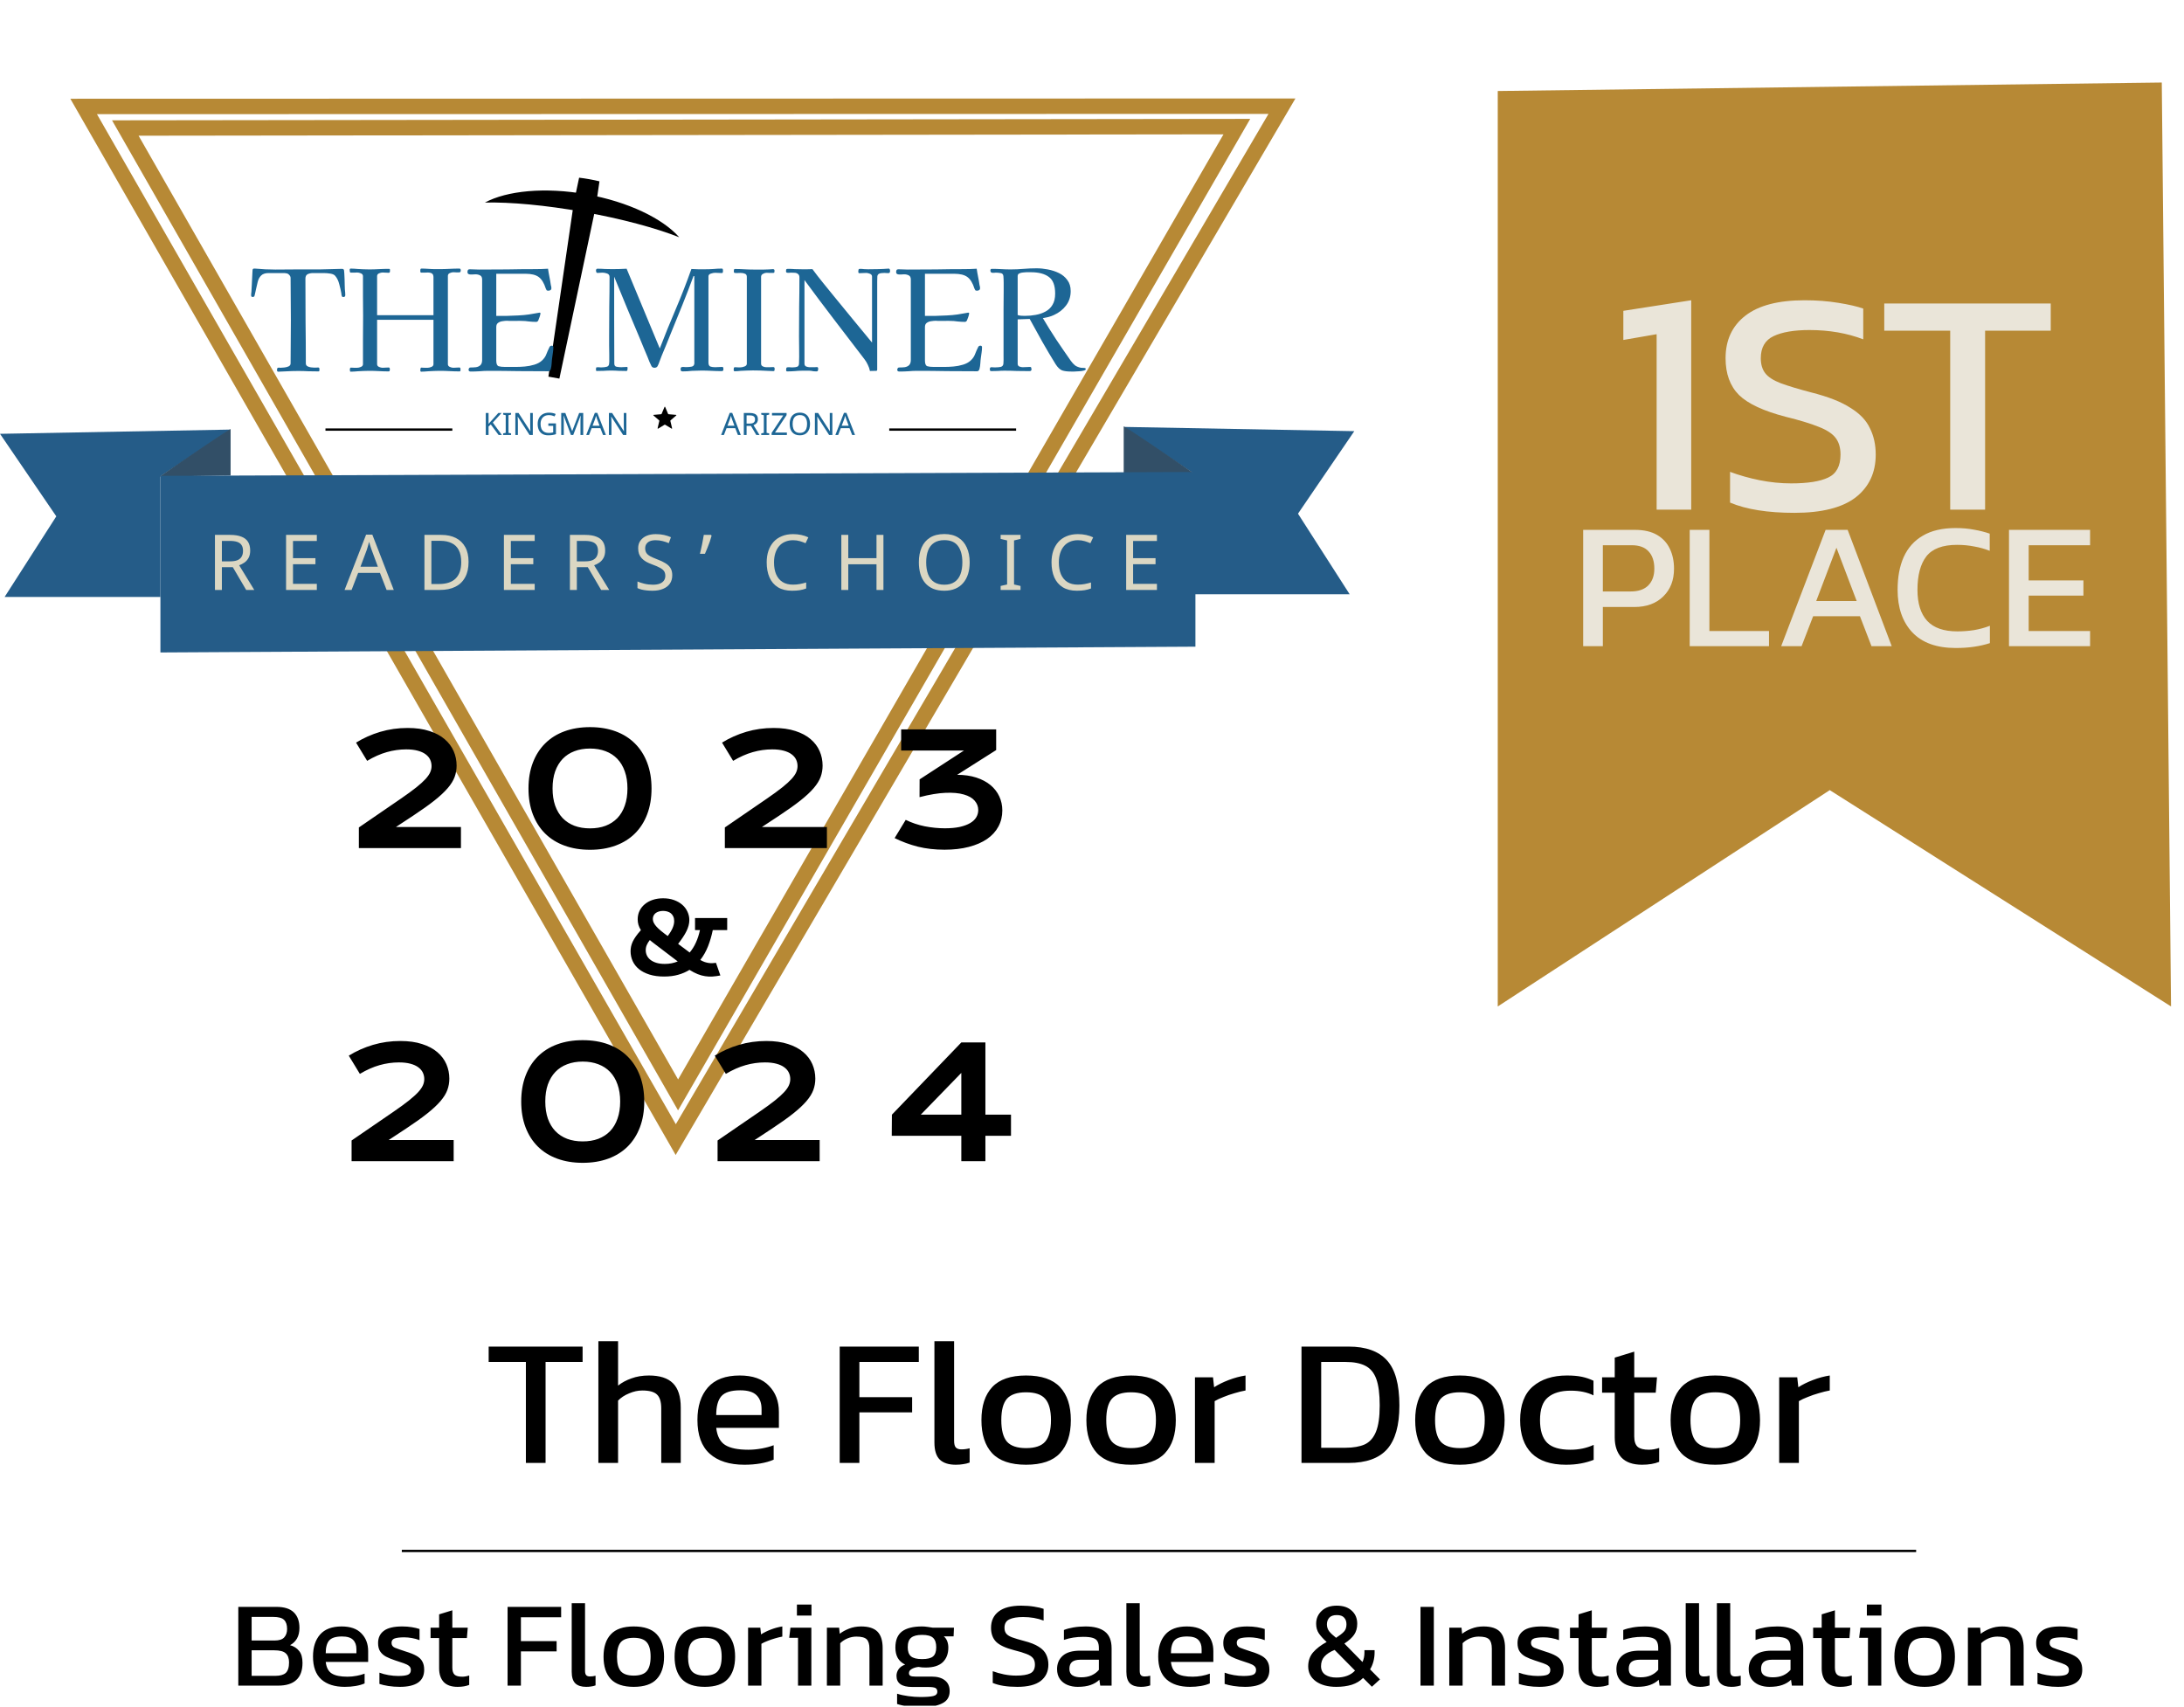
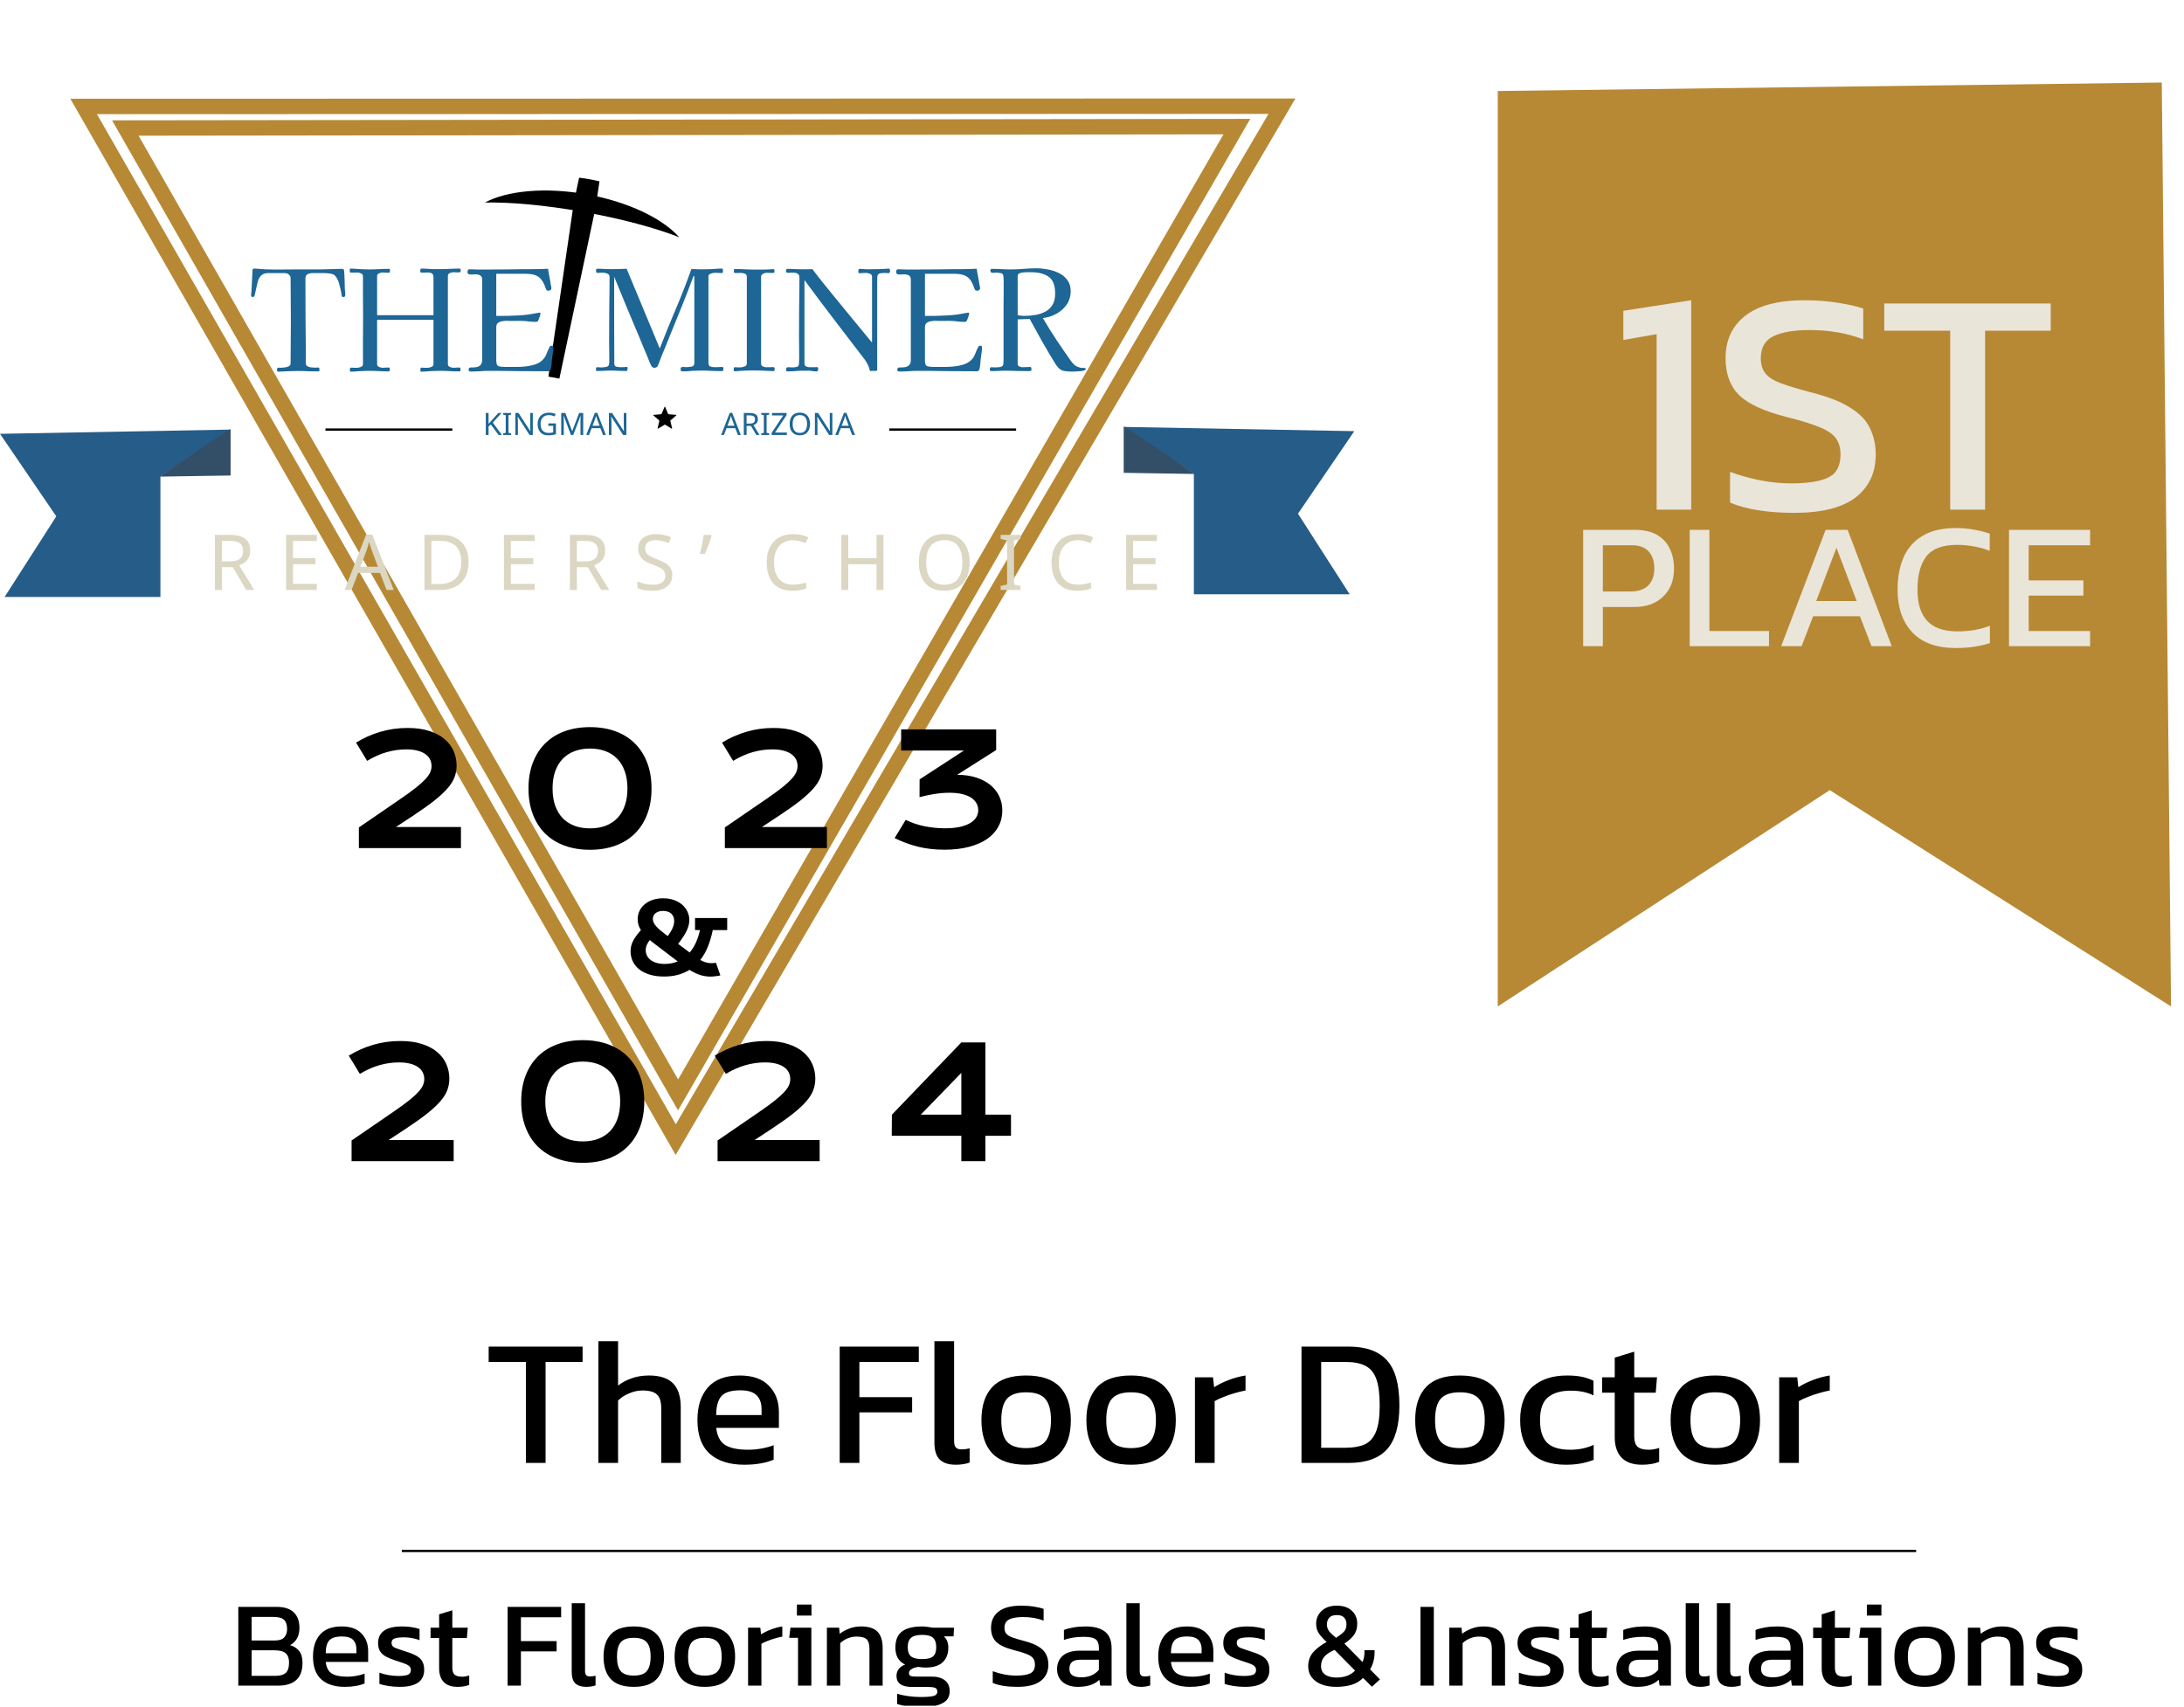
<svg xmlns="http://www.w3.org/2000/svg" width="600" height="469" viewBox="0 0 600 469" fill="none">
  <g clip-path="url(#clip0_62_461)">
    <path d="M160.298 58.223C149.788 56.346 140.167 55.493 133.221 55.646C139.263 52.392 149.734 51.339 161.163 53.381C172.591 55.422 182.059 60.037 186.599 65.179C180.137 62.633 170.807 60.1 160.298 58.223Z" fill="black" />
    <path d="M163.678 56.729L163.247 58.775L153.676 104.014L150.663 103.476L157.346 57.721L157.651 55.652L158.226 52.921L158.5 51.625L159.098 48.817C159.985 48.92 160.925 49.054 161.907 49.232C162.887 49.407 163.815 49.606 164.686 49.816L164.275 52.657L164.083 53.967L163.678 56.729Z" fill="black" />
    <path d="M352.186 29.17L22.981 29.246L185.643 313.082L352.186 29.17Z" stroke="#B78935" stroke-width="4.238" />
    <path d="M339.797 34.782L34.426 35.168L186.282 300.803L339.797 34.782Z" stroke="#B78935" stroke-width="4.238" />
    <path d="M94.859 81.051C94.859 81.41 94.705 81.589 94.397 81.589C94.295 81.589 94.205 81.589 94.128 81.589C94.052 81.563 93.987 81.499 93.936 81.397C93.91 81.346 93.872 81.23 93.821 81.051C93.795 80.846 93.782 80.705 93.782 80.628C93.654 79.86 93.462 79.014 93.206 78.092C92.975 77.144 92.604 76.375 92.091 75.786C91.835 75.479 91.4 75.274 90.785 75.171C90.17 75.069 89.542 75.017 88.902 75.017C88.261 75.017 87.762 75.017 87.403 75.017C87.019 75.017 86.545 75.017 85.981 75.017C85.443 75.017 84.956 75.12 84.521 75.325C84.111 75.53 83.906 75.94 83.906 76.555C83.906 80.423 83.919 84.305 83.944 88.199C83.996 92.068 84.021 95.949 84.021 99.844C84.021 100.177 84.162 100.433 84.444 100.612C84.726 100.766 85.046 100.868 85.405 100.92C85.763 100.971 86.058 100.996 86.288 100.996C86.493 100.996 86.673 100.996 86.826 100.996C87.006 100.971 87.185 100.958 87.365 100.958C87.621 100.958 87.749 101.073 87.749 101.304C87.749 101.406 87.749 101.56 87.749 101.765C87.749 101.944 87.659 102.034 87.48 102.034C86.558 102.034 85.635 102.021 84.713 101.996C83.816 101.944 82.907 101.919 81.984 101.919C80.754 101.919 79.499 101.957 78.218 102.034C77.936 102.034 77.642 102.047 77.334 102.072C77.027 102.098 76.732 102.111 76.45 102.111C76.22 102.111 76.104 101.97 76.104 101.688C76.104 101.381 76.143 101.189 76.22 101.112C76.297 101.035 76.476 100.996 76.758 100.996C76.809 100.996 76.86 101.009 76.912 101.035C76.988 101.035 77.04 101.035 77.065 101.035C77.347 101.035 77.706 101.009 78.141 100.958C78.577 100.907 78.961 100.804 79.294 100.651C79.653 100.471 79.832 100.202 79.832 99.844C79.858 97.871 79.871 95.898 79.871 93.925C79.896 91.952 79.909 89.98 79.909 88.007C79.909 86.06 79.896 84.125 79.871 82.204C79.845 80.257 79.832 78.31 79.832 76.362C79.832 76.055 79.704 75.773 79.448 75.517C79.217 75.261 78.961 75.12 78.679 75.094C78.449 75.043 78.205 75.017 77.949 75.017C77.719 75.017 77.475 75.017 77.219 75.017H73.799C72.876 75.017 72.184 75.248 71.723 75.709C71.288 76.145 70.98 76.721 70.801 77.439C70.622 78.13 70.455 78.848 70.301 79.591C70.301 79.642 70.263 79.821 70.186 80.129C70.135 80.41 70.071 80.692 69.994 80.974C69.943 81.23 69.904 81.371 69.879 81.397C69.776 81.525 69.623 81.589 69.418 81.589C69.136 81.589 68.995 81.448 68.995 81.166C68.995 81.064 68.995 80.936 68.995 80.782C69.02 80.603 69.046 80.398 69.072 80.167C69.123 79.578 69.161 78.873 69.187 78.053C69.238 77.208 69.277 76.427 69.302 75.709C69.328 75.453 69.341 75.197 69.341 74.941C69.341 74.684 69.353 74.454 69.379 74.249C69.379 73.89 69.597 73.736 70.032 73.788C71.903 73.967 73.786 74.057 75.682 74.057C77.603 74.031 79.499 74.018 81.369 74.018H84.636C85.686 74.018 86.737 74.018 87.787 74.018C88.863 73.993 89.939 73.967 91.016 73.941C91.477 73.916 91.951 73.903 92.437 73.903C92.95 73.877 93.449 73.865 93.936 73.865C94.269 73.865 94.461 73.993 94.513 74.249C94.538 74.326 94.564 74.608 94.59 75.094C94.615 75.555 94.641 76.094 94.666 76.708C94.692 77.298 94.705 77.861 94.705 78.399C94.73 78.912 94.743 79.27 94.743 79.475C94.769 79.732 94.794 79.988 94.82 80.244C94.846 80.5 94.859 80.769 94.859 81.051ZM126.58 74.287C126.58 74.467 126.542 74.608 126.465 74.71C126.414 74.787 126.286 74.825 126.081 74.825C125.824 74.825 125.568 74.825 125.312 74.825C125.056 74.8 124.8 74.787 124.543 74.787C124.261 74.787 123.941 74.864 123.583 75.017C123.224 75.171 123.045 75.427 123.045 75.786V100.036C123.045 100.394 123.224 100.651 123.583 100.804C123.941 100.958 124.261 101.035 124.543 101.035C124.825 101.035 125.094 101.022 125.35 100.996C125.632 100.971 125.901 100.958 126.157 100.958C126.388 100.958 126.503 101.086 126.503 101.342C126.503 101.419 126.503 101.496 126.503 101.573C126.503 101.624 126.503 101.688 126.503 101.765C126.503 101.944 126.414 102.034 126.234 102.034C125.338 102.034 124.428 102.008 123.506 101.957C122.609 101.906 121.699 101.88 120.777 101.88C120.265 101.88 119.74 101.893 119.201 101.919C118.689 101.944 118.177 101.97 117.664 101.996C117.331 102.021 116.998 102.047 116.665 102.072C116.358 102.098 116.037 102.111 115.704 102.111C115.551 102.111 115.474 101.983 115.474 101.727C115.474 101.624 115.487 101.483 115.512 101.304C115.538 101.099 115.615 100.996 115.743 100.996C116.025 100.996 116.319 101.009 116.627 101.035C116.934 101.035 117.229 101.035 117.511 101.035C117.792 101.035 118.125 100.958 118.51 100.804C118.894 100.651 119.086 100.394 119.086 100.036V87.853H103.599V100.036C103.599 100.394 103.778 100.651 104.137 100.804C104.495 100.958 104.816 101.035 105.098 101.035C105.379 101.035 105.648 101.022 105.905 100.996C106.186 100.971 106.468 100.958 106.75 100.958C106.929 100.958 107.032 101.022 107.057 101.15C107.083 101.176 107.096 101.253 107.096 101.381C107.096 101.483 107.096 101.56 107.096 101.611C107.096 101.688 107.07 101.803 107.019 101.957C106.917 102.008 106.84 102.034 106.788 102.034C105.892 102.034 104.995 102.008 104.098 101.957C103.227 101.906 102.343 101.88 101.447 101.88C100.909 101.88 100.371 101.893 99.832 101.919C99.32 101.944 98.808 101.97 98.295 101.996C97.962 102.021 97.642 102.047 97.335 102.072C97.027 102.098 96.707 102.111 96.374 102.111C96.195 102.111 96.13 102.047 96.182 101.919C96.13 101.765 96.105 101.675 96.105 101.65C96.105 101.547 96.118 101.419 96.143 101.265C96.169 101.086 96.258 100.996 96.412 100.996C96.694 100.996 96.976 101.009 97.258 101.035C97.565 101.035 97.86 101.035 98.142 101.035C98.449 101.035 98.782 100.958 99.141 100.804C99.525 100.651 99.717 100.394 99.717 100.036C99.717 97.832 99.717 95.629 99.717 93.426C99.743 91.222 99.756 89.032 99.756 86.854C99.756 85.035 99.743 83.203 99.717 81.359C99.717 79.514 99.717 77.682 99.717 75.863C99.717 75.504 99.525 75.248 99.141 75.094C98.782 74.941 98.449 74.864 98.142 74.864C97.86 74.864 97.565 74.876 97.258 74.902C96.976 74.902 96.694 74.902 96.412 74.902C96.233 74.902 96.13 74.8 96.105 74.595C96.079 74.39 96.066 74.236 96.066 74.133C96.066 73.903 96.169 73.788 96.374 73.788C96.707 73.788 97.027 73.8 97.335 73.826C97.642 73.852 97.962 73.877 98.295 73.903C98.808 73.929 99.32 73.954 99.832 73.98C100.371 74.005 100.909 74.018 101.447 74.018C102.343 74.018 103.24 73.993 104.137 73.941C105.059 73.89 105.969 73.865 106.865 73.865C107.045 73.865 107.134 73.941 107.134 74.095C107.134 74.249 107.134 74.39 107.134 74.518C107.134 74.8 107.006 74.941 106.75 74.941C106.468 74.941 106.186 74.928 105.905 74.902C105.648 74.876 105.379 74.864 105.098 74.864C104.816 74.864 104.495 74.941 104.137 75.094C103.778 75.248 103.599 75.504 103.599 75.863V86.585H119.086V76.17C119.086 75.658 118.945 75.312 118.663 75.133C118.382 74.953 117.997 74.864 117.511 74.864C117.229 74.864 116.934 74.876 116.627 74.902C116.319 74.902 116.025 74.902 115.743 74.902C115.589 74.902 115.499 74.825 115.474 74.672C115.474 74.492 115.474 74.351 115.474 74.249C115.474 73.941 115.576 73.788 115.781 73.788C116.396 73.788 117.024 73.813 117.664 73.865C118.33 73.916 118.984 73.941 119.624 73.941H120.777C121.699 73.941 122.609 73.916 123.506 73.865C124.428 73.813 125.338 73.788 126.234 73.788C126.362 73.788 126.452 73.839 126.503 73.941C126.555 74.044 126.58 74.159 126.58 74.287ZM152.018 95.424C152.018 95.885 151.979 96.359 151.903 96.846C151.826 97.307 151.762 97.768 151.71 98.229C151.633 98.742 151.582 99.267 151.557 99.805C151.531 100.317 151.454 100.83 151.326 101.342C151.3 101.496 151.224 101.65 151.095 101.803C150.993 101.932 150.852 101.996 150.673 101.996C147.931 101.996 145.19 101.983 142.449 101.957C139.707 101.906 136.966 101.88 134.224 101.88C133.405 101.88 132.572 101.919 131.727 101.996C130.907 102.047 130.087 102.072 129.267 102.072C129.139 102.072 129.011 102.034 128.883 101.957C128.78 101.855 128.729 101.739 128.729 101.611C128.729 101.458 128.767 101.317 128.844 101.189C128.921 101.035 129.049 100.958 129.229 100.958C129.767 100.958 130.279 100.932 130.766 100.881C131.253 100.804 131.65 100.625 131.957 100.343C132.29 100.036 132.457 99.549 132.457 98.883V76.824C132.457 76.234 132.277 75.85 131.919 75.671C131.56 75.466 131.124 75.363 130.612 75.363C130.356 75.363 130.112 75.376 129.882 75.402C129.651 75.402 129.421 75.402 129.19 75.402C128.985 75.402 128.806 75.35 128.652 75.248C128.498 75.145 128.421 74.979 128.421 74.748C128.421 74.543 128.46 74.364 128.537 74.21C128.614 74.057 128.78 73.98 129.036 73.98C129.472 73.98 129.895 73.993 130.305 74.018C130.74 74.044 131.163 74.057 131.573 74.057C134.16 74.057 136.748 74.044 139.336 74.018C141.923 73.967 144.498 73.941 147.06 73.941C148.239 73.941 149.405 73.903 150.557 73.826C150.66 74.569 150.788 75.312 150.942 76.055C151.095 76.798 151.224 77.541 151.326 78.284C151.377 78.438 151.416 78.591 151.441 78.745C151.467 78.873 151.48 79.014 151.48 79.168C151.48 79.424 151.39 79.603 151.211 79.706C151.057 79.808 150.865 79.86 150.634 79.86C150.429 79.86 150.276 79.821 150.173 79.744C150.096 79.642 150.019 79.488 149.943 79.283C149.456 77.746 148.802 76.683 147.983 76.094C147.188 75.504 145.971 75.21 144.332 75.21H136.338V86.777C137.337 86.777 138.337 86.777 139.336 86.777C140.335 86.751 141.347 86.713 142.372 86.662C143.422 86.611 144.396 86.521 145.292 86.393C146.215 86.239 147.188 86.073 148.213 85.893H148.252C148.405 85.893 148.482 85.957 148.482 86.085C148.482 86.265 148.405 86.585 148.252 87.046C148.098 87.507 147.983 87.815 147.906 87.969C147.778 88.276 147.573 88.43 147.291 88.43C146.65 88.43 145.984 88.391 145.292 88.314C144.626 88.212 143.96 88.161 143.294 88.161C142.833 88.135 142.372 88.135 141.911 88.161C141.449 88.161 140.975 88.161 140.489 88.161C140.309 88.161 140.117 88.161 139.912 88.161C139.733 88.135 139.541 88.122 139.336 88.122C138.951 88.122 138.529 88.161 138.068 88.237C137.606 88.289 137.196 88.442 136.838 88.699C136.505 88.929 136.338 89.314 136.338 89.852V99.075C136.338 99.946 136.556 100.458 136.991 100.612C137.427 100.74 138.003 100.804 138.721 100.804H141.795C142.513 100.804 143.307 100.766 144.178 100.689C145.075 100.612 145.946 100.446 146.791 100.189C147.637 99.933 148.328 99.562 148.866 99.075C149.456 98.537 149.866 97.948 150.096 97.307C150.352 96.641 150.647 95.975 150.98 95.309C151.108 95.078 151.313 94.963 151.595 94.963C151.877 94.963 152.018 95.117 152.018 95.424ZM198.743 101.458C198.743 101.791 198.589 101.957 198.281 101.957C197.334 101.957 196.398 101.932 195.476 101.88C194.554 101.829 193.631 101.803 192.709 101.803C192.273 101.803 191.838 101.816 191.402 101.842C190.967 101.842 190.531 101.855 190.096 101.88C189.66 101.906 189.225 101.944 188.789 101.996C188.379 102.021 187.956 102.034 187.521 102.034C187.29 102.034 187.137 101.97 187.06 101.842C187.009 101.688 186.983 101.522 186.983 101.342C186.983 101.24 187.009 101.137 187.06 101.035C187.111 100.907 187.201 100.843 187.329 100.843C187.406 100.817 187.521 100.804 187.675 100.804C187.854 100.804 188.033 100.817 188.213 100.843C188.418 100.843 188.61 100.843 188.789 100.843C189.148 100.843 189.545 100.804 189.98 100.727C190.442 100.651 190.698 100.369 190.749 99.882C190.775 99.805 190.775 99.728 190.749 99.651C190.749 99.575 190.749 99.498 190.749 99.421V75.863H190.518C189.545 78.502 188.533 81.128 187.482 83.741C186.432 86.329 185.382 88.916 184.331 91.504C183.921 92.555 183.499 93.605 183.063 94.655C182.627 95.706 182.192 96.756 181.756 97.807C181.577 98.268 181.398 98.742 181.218 99.229C181.065 99.715 180.872 100.177 180.642 100.612C180.463 100.894 180.181 101.035 179.796 101.035C179.438 101.035 179.169 100.894 178.989 100.612C178.784 100.228 178.592 99.818 178.413 99.382C178.259 98.947 178.093 98.524 177.913 98.114C177.529 97.217 177.158 96.334 176.799 95.462C176.44 94.591 176.081 93.72 175.723 92.849C174.544 90.031 173.366 87.225 172.187 84.433C171.034 81.615 169.881 78.809 168.728 76.017C168.728 79.988 168.728 83.972 168.728 87.969C168.754 91.94 168.767 95.911 168.767 99.882C168.767 100.394 168.985 100.689 169.42 100.766C169.881 100.843 170.304 100.881 170.688 100.881C170.945 100.881 171.201 100.868 171.457 100.843C171.713 100.817 171.969 100.804 172.226 100.804C172.354 100.804 172.418 100.881 172.418 101.035C172.418 101.163 172.405 101.342 172.379 101.573C172.354 101.803 172.251 101.919 172.072 101.919C171.38 101.919 170.676 101.906 169.958 101.88C169.266 101.829 168.575 101.803 167.883 101.803C167.217 101.803 166.538 101.829 165.846 101.88C165.18 101.906 164.514 101.919 163.848 101.919C163.822 101.868 163.797 101.829 163.771 101.803C163.771 101.752 163.758 101.714 163.732 101.688V101.342C163.732 101.086 163.784 100.945 163.886 100.92C163.989 100.894 164.13 100.881 164.309 100.881C164.514 100.881 164.706 100.894 164.885 100.92C165.065 100.92 165.244 100.92 165.423 100.92C165.808 100.92 166.218 100.868 166.653 100.766C167.089 100.663 167.319 100.369 167.345 99.882C167.396 99.472 167.409 99.062 167.383 98.652C167.383 98.217 167.383 97.794 167.383 97.384C167.383 96.564 167.371 95.744 167.345 94.924C167.345 94.079 167.345 93.246 167.345 92.426C167.345 89.685 167.358 86.957 167.383 84.241C167.435 81.525 167.46 78.809 167.46 76.094C167.46 75.607 167.23 75.286 166.768 75.133C166.307 74.979 165.885 74.902 165.5 74.902C165.27 74.902 165.039 74.915 164.809 74.941C164.578 74.966 164.347 74.979 164.117 74.979C163.963 74.979 163.861 74.902 163.809 74.748C163.758 74.595 163.732 74.467 163.732 74.364C163.732 74.005 163.873 73.826 164.155 73.826C164.821 73.826 165.5 73.852 166.192 73.903C166.884 73.929 167.563 73.941 168.229 73.941C169.535 73.941 170.842 73.903 172.149 73.826L181.257 95.731C182.666 92.068 184.139 88.442 185.676 84.856C187.213 81.243 188.635 77.592 189.942 73.903C190.583 73.929 191.21 73.954 191.825 73.98C192.466 73.98 193.106 73.98 193.747 73.98C194.515 73.98 195.271 73.954 196.014 73.903C196.783 73.826 197.551 73.788 198.32 73.788C198.474 73.788 198.563 73.865 198.589 74.018C198.615 74.172 198.627 74.3 198.627 74.403C198.627 74.505 198.615 74.633 198.589 74.787C198.563 74.941 198.474 75.017 198.32 75.017C197.987 75.017 197.667 75.005 197.359 74.979C197.052 74.953 196.744 74.941 196.437 74.941C196.129 74.941 195.745 75.017 195.284 75.171C194.848 75.299 194.631 75.555 194.631 75.94V99.575C194.631 100.164 194.797 100.535 195.13 100.689C195.489 100.817 195.937 100.881 196.475 100.881C196.783 100.881 197.09 100.868 197.398 100.843C197.705 100.817 198.025 100.804 198.358 100.804C198.563 100.804 198.679 100.881 198.704 101.035C198.73 101.189 198.743 101.329 198.743 101.458ZM212.818 101.304C212.818 101.406 212.806 101.547 212.78 101.727C212.754 101.88 212.665 101.957 212.511 101.957C212.203 101.957 211.896 101.944 211.589 101.919C211.307 101.893 211.012 101.88 210.705 101.88C209.449 101.803 208.168 101.765 206.862 101.765C206.298 101.765 205.734 101.778 205.171 101.803C204.607 101.829 204.043 101.855 203.48 101.88C203.224 101.906 202.955 101.932 202.673 101.957C202.417 101.983 202.148 101.996 201.866 101.996C201.661 101.996 201.558 101.868 201.558 101.611C201.558 101.432 201.571 101.265 201.597 101.112C201.622 100.958 201.75 100.881 201.981 100.881C202.237 100.881 202.481 100.894 202.711 100.92C202.942 100.92 203.185 100.92 203.441 100.92C203.749 100.92 204.107 100.843 204.517 100.689C204.953 100.535 205.171 100.279 205.171 99.92V76.055C205.171 75.62 205.004 75.338 204.671 75.21C204.338 75.056 203.941 74.979 203.48 74.979C203.044 74.979 202.634 74.992 202.25 75.017C201.891 75.017 201.686 74.953 201.635 74.825C201.609 74.774 201.597 74.659 201.597 74.479C201.597 74.377 201.609 74.262 201.635 74.133C201.661 73.98 201.738 73.903 201.866 73.903C202.711 73.903 203.557 73.929 204.402 73.98C205.273 74.031 206.131 74.057 206.977 74.057H208.706C209.116 74.057 209.526 74.057 209.936 74.057C210.372 74.057 210.794 74.044 211.204 74.018C211.409 73.993 211.601 73.98 211.781 73.98C211.986 73.954 212.178 73.941 212.357 73.941C212.639 73.941 212.78 74.082 212.78 74.364C212.78 74.518 212.767 74.659 212.742 74.787C212.716 74.915 212.601 74.979 212.396 74.979C212.088 74.979 211.781 74.979 211.473 74.979C211.191 74.953 210.897 74.941 210.589 74.941C210.282 74.941 209.949 75.043 209.59 75.248C209.257 75.427 209.091 75.696 209.091 76.055V99.92C209.091 100.253 209.244 100.497 209.552 100.651C209.859 100.804 210.167 100.881 210.474 100.881C210.807 100.881 211.127 100.881 211.435 100.881C211.768 100.856 212.101 100.843 212.434 100.843C212.69 100.843 212.818 100.996 212.818 101.304ZM244.527 74.479C244.527 74.556 244.501 74.672 244.45 74.825C244.399 74.953 244.309 75.017 244.181 75.017C243.976 75.017 243.771 75.017 243.566 75.017C243.361 74.992 243.156 74.979 242.951 74.979C242.259 74.979 241.773 75.056 241.491 75.21C241.235 75.338 241.081 75.568 241.03 75.901C241.004 76.234 240.991 76.696 240.991 77.285V101.534C240.991 101.765 240.902 101.88 240.722 101.88L238.993 101.919C238.89 101.355 238.698 100.791 238.416 100.228C238.16 99.664 237.853 99.152 237.494 98.691C234.727 95.052 231.96 91.44 229.193 87.853C226.426 84.241 223.697 80.603 221.007 76.939V99.882C221.007 100.241 221.135 100.497 221.392 100.651C221.673 100.779 221.981 100.856 222.314 100.881C222.673 100.881 222.98 100.881 223.236 100.881C223.441 100.881 223.633 100.881 223.813 100.881C224.018 100.856 224.223 100.843 224.428 100.843C224.658 100.843 224.774 100.984 224.774 101.265C224.774 101.47 224.748 101.65 224.697 101.803C224.671 101.957 224.517 102.034 224.236 102.034C224.005 102.034 223.762 102.021 223.505 101.996C223.275 101.944 223.044 101.906 222.814 101.88C222.429 101.829 222.032 101.816 221.622 101.842C221.212 101.842 220.815 101.842 220.431 101.842C219.714 101.842 219.009 101.88 218.317 101.957C217.651 102.008 216.959 102.034 216.242 102.034C216.063 102.034 215.973 101.919 215.973 101.688C215.973 101.304 216.011 101.073 216.088 100.996C216.165 100.92 216.383 100.881 216.742 100.881C216.947 100.881 217.139 100.894 217.318 100.92C217.523 100.92 217.715 100.92 217.894 100.92C218.304 100.92 218.663 100.868 218.971 100.766C219.304 100.663 219.483 100.369 219.509 99.882C219.56 98.652 219.573 97.41 219.547 96.154C219.521 94.899 219.509 93.656 219.509 92.426C219.509 89.736 219.521 87.046 219.547 84.356C219.598 81.666 219.624 78.963 219.624 76.247C219.624 75.786 219.496 75.466 219.24 75.286C219.009 75.082 218.714 74.966 218.356 74.941C217.997 74.915 217.638 74.902 217.28 74.902C217.152 74.902 217.011 74.915 216.857 74.941C216.703 74.941 216.562 74.941 216.434 74.941C216.101 74.941 215.935 74.812 215.935 74.556C215.935 74.377 215.947 74.223 215.973 74.095C216.024 73.941 216.165 73.865 216.396 73.865C217.062 73.865 217.728 73.89 218.394 73.941C219.06 73.967 219.726 73.98 220.392 73.98C220.854 73.98 221.315 73.98 221.776 73.98C222.263 73.954 222.737 73.941 223.198 73.941C224.146 75.222 225.119 76.478 226.119 77.708C227.118 78.937 228.117 80.167 229.116 81.397C230.858 83.523 232.601 85.65 234.343 87.776C236.085 89.877 237.827 91.991 239.569 94.117V75.978C239.569 75.62 239.377 75.363 238.993 75.21C238.609 75.056 238.275 74.979 237.994 74.979C237.661 74.979 237.34 74.992 237.033 75.017C236.725 75.043 236.405 75.056 236.072 75.056C235.893 75.056 235.803 74.928 235.803 74.672C235.803 74.595 235.803 74.518 235.803 74.441C235.803 74.338 235.816 74.262 235.842 74.21C235.842 73.98 235.982 73.865 236.264 73.865C236.623 73.865 236.994 73.89 237.379 73.941C237.763 73.967 238.135 73.98 238.493 73.98C239.467 73.98 240.428 73.967 241.376 73.941C242.323 73.916 243.271 73.865 244.219 73.788C244.373 73.89 244.463 73.993 244.488 74.095C244.514 74.172 244.527 74.3 244.527 74.479ZM269.786 95.424C269.786 95.885 269.748 96.359 269.671 96.846C269.594 97.307 269.53 97.768 269.479 98.229C269.402 98.742 269.351 99.267 269.325 99.805C269.299 100.317 269.222 100.83 269.094 101.342C269.069 101.496 268.992 101.65 268.864 101.803C268.761 101.932 268.62 101.996 268.441 101.996C265.7 101.996 262.958 101.983 260.217 101.957C257.476 101.906 254.734 101.88 251.993 101.88C251.173 101.88 250.34 101.919 249.495 101.996C248.675 102.047 247.855 102.072 247.035 102.072C246.907 102.072 246.779 102.034 246.651 101.957C246.549 101.855 246.497 101.739 246.497 101.611C246.497 101.458 246.536 101.317 246.613 101.189C246.689 101.035 246.818 100.958 246.997 100.958C247.535 100.958 248.047 100.932 248.534 100.881C249.021 100.804 249.418 100.625 249.725 100.343C250.058 100.036 250.225 99.549 250.225 98.883V76.824C250.225 76.234 250.046 75.85 249.687 75.671C249.328 75.466 248.893 75.363 248.38 75.363C248.124 75.363 247.881 75.376 247.65 75.402C247.42 75.402 247.189 75.402 246.958 75.402C246.753 75.402 246.574 75.35 246.42 75.248C246.267 75.145 246.19 74.979 246.19 74.748C246.19 74.543 246.228 74.364 246.305 74.21C246.382 74.057 246.549 73.98 246.805 73.98C247.24 73.98 247.663 73.993 248.073 74.018C248.508 74.044 248.931 74.057 249.341 74.057C251.929 74.057 254.516 74.044 257.104 74.018C259.692 73.967 262.267 73.941 264.829 73.941C266.007 73.941 267.173 73.903 268.326 73.826C268.428 74.569 268.556 75.312 268.71 76.055C268.864 76.798 268.992 77.541 269.094 78.284C269.146 78.438 269.184 78.591 269.21 78.745C269.235 78.873 269.248 79.014 269.248 79.168C269.248 79.424 269.158 79.603 268.979 79.706C268.825 79.808 268.633 79.86 268.403 79.86C268.198 79.86 268.044 79.821 267.941 79.744C267.865 79.642 267.788 79.488 267.711 79.283C267.224 77.746 266.571 76.683 265.751 76.094C264.957 75.504 263.74 75.21 262.1 75.21H254.106V86.777C255.106 86.777 256.105 86.777 257.104 86.777C258.103 86.751 259.115 86.713 260.14 86.662C261.191 86.611 262.164 86.521 263.061 86.393C263.983 86.239 264.957 86.073 265.982 85.893H266.02C266.174 85.893 266.251 85.957 266.251 86.085C266.251 86.265 266.174 86.585 266.02 87.046C265.866 87.507 265.751 87.815 265.674 87.969C265.546 88.276 265.341 88.43 265.059 88.43C264.419 88.43 263.753 88.391 263.061 88.314C262.395 88.212 261.729 88.161 261.062 88.161C260.601 88.135 260.14 88.135 259.679 88.161C259.218 88.161 258.744 88.161 258.257 88.161C258.078 88.161 257.885 88.161 257.681 88.161C257.501 88.135 257.309 88.122 257.104 88.122C256.72 88.122 256.297 88.161 255.836 88.237C255.375 88.289 254.965 88.442 254.606 88.699C254.273 88.929 254.106 89.314 254.106 89.852V99.075C254.106 99.946 254.324 100.458 254.76 100.612C255.195 100.74 255.772 100.804 256.489 100.804H259.564C260.281 100.804 261.075 100.766 261.946 100.689C262.843 100.612 263.714 100.446 264.56 100.189C265.405 99.933 266.097 99.562 266.635 99.075C267.224 98.537 267.634 97.948 267.865 97.307C268.121 96.641 268.415 95.975 268.748 95.309C268.877 95.078 269.082 94.963 269.363 94.963C269.645 94.963 269.786 95.117 269.786 95.424ZM289.879 80.667C289.879 78.412 289.289 76.875 288.111 76.055C286.958 75.21 285.331 74.787 283.23 74.787H281.962C281.706 74.787 281.386 74.812 281.001 74.864C280.643 74.889 280.309 74.979 280.002 75.133C279.72 75.261 279.579 75.504 279.579 75.863V86.547C279.861 86.649 280.181 86.713 280.54 86.739C280.899 86.764 281.232 86.777 281.539 86.777C282.564 86.777 283.563 86.688 284.537 86.508C285.536 86.329 286.433 86.021 287.227 85.586C288.047 85.15 288.687 84.535 289.148 83.741C289.635 82.947 289.879 81.922 289.879 80.667ZM298.295 101.381C298.295 101.56 298.116 101.701 297.757 101.803C297.398 101.906 296.975 101.97 296.489 101.996C296.002 102.047 295.541 102.072 295.105 102.072C294.695 102.072 294.413 102.072 294.26 102.072C293.235 102.072 292.415 101.97 291.8 101.765C291.185 101.534 290.583 100.958 289.994 100.036C288.739 98.012 287.522 95.962 286.343 93.887C285.19 91.811 284.037 89.724 282.884 87.623L279.579 87.738V99.92C279.579 100.305 279.733 100.561 280.04 100.689C280.348 100.817 280.655 100.881 280.963 100.881C281.321 100.881 281.667 100.868 282 100.843C282.333 100.817 282.667 100.804 283 100.804C283.179 100.804 283.281 100.881 283.307 101.035C283.358 101.189 283.384 101.329 283.384 101.458C283.384 101.663 283.32 101.803 283.192 101.88C283.089 101.932 282.948 101.957 282.769 101.957C281.642 101.957 280.502 101.944 279.349 101.919C278.196 101.868 277.056 101.842 275.928 101.842C275.314 101.842 274.699 101.868 274.084 101.919C273.494 101.944 272.892 101.957 272.277 101.957C272.124 101.957 272.021 101.893 271.97 101.765C271.944 101.611 271.932 101.483 271.932 101.381C271.932 101.048 272.073 100.881 272.354 100.881C272.585 100.881 272.803 100.894 273.008 100.92C273.238 100.92 273.456 100.92 273.661 100.92C274.045 100.92 274.455 100.881 274.891 100.804C275.352 100.702 275.608 100.407 275.659 99.92C275.711 99.28 275.723 98.537 275.698 97.691C275.698 96.82 275.698 96.064 275.698 95.424C275.698 94.579 275.698 93.733 275.698 92.888C275.698 92.016 275.698 91.158 275.698 90.313C275.698 88.545 275.698 86.777 275.698 85.009C275.723 83.242 275.736 81.474 275.736 79.706C275.736 79.065 275.736 78.425 275.736 77.784C275.736 77.118 275.711 76.478 275.659 75.863C275.608 75.35 275.339 75.069 274.852 75.017C274.391 74.941 273.968 74.902 273.584 74.902C273.43 74.902 273.277 74.915 273.123 74.941C272.969 74.941 272.816 74.941 272.662 74.941C272.277 74.941 272.085 74.723 272.085 74.287C272.085 74.005 272.213 73.865 272.47 73.865C273.341 73.865 274.199 73.89 275.044 73.941C275.916 73.993 276.787 74.018 277.658 74.018C278.862 74.018 280.053 73.967 281.232 73.865C282.41 73.762 283.589 73.711 284.767 73.711C285.741 73.711 286.766 73.813 287.842 74.018C288.944 74.223 289.968 74.556 290.916 75.017C291.864 75.479 292.633 76.119 293.222 76.939C293.837 77.733 294.144 78.745 294.144 79.975C294.144 81.512 293.709 82.844 292.838 83.972C291.992 85.073 290.891 85.932 289.533 86.547C289.046 86.777 288.546 86.957 288.034 87.085C287.522 87.187 287.009 87.29 286.497 87.392C287.675 89.39 288.905 91.363 290.186 93.31C291.493 95.257 292.812 97.179 294.144 99.075C294.529 99.613 294.926 100.048 295.336 100.382C295.771 100.689 296.309 100.907 296.95 101.035C297.104 101.06 297.36 101.073 297.718 101.073C298.103 101.073 298.295 101.176 298.295 101.381Z" fill="#1D6695" />
    <path d="M137.882 119.508H136.984L134.84 116.618L134.221 117.16V119.508H133.458V113.457H134.221V116.44C134.391 116.248 134.563 116.056 134.738 115.863C134.913 115.671 135.088 115.479 135.264 115.287L136.899 113.457H137.789L135.391 116.092L137.882 119.508ZM140.409 119.508H138.223V119.067L138.934 118.906V114.067L138.223 113.897V113.457H140.409V113.897L139.697 114.067V118.906L140.409 119.067V119.508ZM146.375 119.508H145.485L142.247 114.482H142.213C142.219 114.584 142.225 114.697 142.23 114.821C142.241 114.945 142.25 115.081 142.256 115.228C142.261 115.369 142.267 115.516 142.273 115.669C142.278 115.821 142.281 115.974 142.281 116.126V119.508H141.578V113.457H142.459L145.688 118.465H145.722C145.716 118.398 145.711 118.304 145.705 118.186C145.699 118.061 145.694 117.926 145.688 117.779C145.682 117.626 145.677 117.471 145.671 117.313C145.665 117.155 145.663 117.008 145.663 116.872V113.457H146.375V119.508ZM150.644 116.313H152.737V119.279C152.41 119.386 152.079 119.465 151.746 119.516C151.412 119.567 151.034 119.593 150.61 119.593C149.983 119.593 149.455 119.468 149.025 119.22C148.596 118.965 148.268 118.607 148.042 118.143C147.822 117.674 147.712 117.121 147.712 116.482C147.712 115.849 147.836 115.301 148.085 114.838C148.333 114.375 148.689 114.016 149.152 113.762C149.621 113.502 150.186 113.372 150.847 113.372C151.186 113.372 151.506 113.403 151.805 113.465C152.11 113.527 152.393 113.615 152.653 113.728L152.364 114.389C152.15 114.293 151.907 114.211 151.636 114.143C151.37 114.075 151.093 114.041 150.805 114.041C150.325 114.041 149.912 114.14 149.568 114.338C149.223 114.536 148.96 114.818 148.779 115.185C148.599 115.547 148.508 115.979 148.508 116.482C148.508 116.962 148.585 117.389 148.737 117.762C148.895 118.129 149.141 118.417 149.474 118.626C149.808 118.83 150.246 118.932 150.788 118.932C150.969 118.932 151.127 118.926 151.263 118.915C151.404 118.898 151.531 118.878 151.644 118.855C151.763 118.833 151.873 118.81 151.975 118.787V116.991H150.644V116.313ZM156.852 119.508L154.861 114.202H154.827C154.838 114.315 154.847 114.459 154.852 114.635C154.864 114.81 154.872 115.002 154.878 115.211C154.883 115.414 154.886 115.623 154.886 115.838V119.508H154.183V113.457H155.31L157.174 118.415H157.208L159.107 113.457H160.226V119.508H159.471V115.787C159.471 115.589 159.474 115.395 159.48 115.202C159.485 115.005 159.494 114.821 159.505 114.652C159.516 114.476 159.525 114.329 159.531 114.211H159.497L157.48 119.508H156.852ZM165.668 119.508L164.94 117.635H162.541L161.821 119.508H161.05L163.414 113.431H164.101L166.457 119.508H165.668ZM164.033 115.126C164.016 115.081 163.988 114.999 163.948 114.88C163.908 114.762 163.869 114.64 163.829 114.516C163.795 114.386 163.767 114.287 163.745 114.219C163.716 114.332 163.685 114.448 163.651 114.567C163.623 114.68 163.592 114.784 163.558 114.88C163.53 114.976 163.504 115.058 163.482 115.126L162.795 116.957H164.711L164.033 115.126ZM172.081 119.508H171.192L167.954 114.482H167.92C167.926 114.584 167.931 114.697 167.937 114.821C167.948 114.945 167.957 115.081 167.962 115.228C167.968 115.369 167.974 115.516 167.979 115.669C167.985 115.821 167.988 115.974 167.988 116.126V119.508H167.284V113.457H168.166L171.395 118.465H171.429C171.423 118.398 171.418 118.304 171.412 118.186C171.406 118.061 171.401 117.926 171.395 117.779C171.389 117.626 171.384 117.471 171.378 117.313C171.372 117.155 171.369 117.008 171.369 116.872V113.457H172.081V119.508Z" fill="#1D6695" />
    <path d="M202.726 119.508L201.997 117.635H199.599L198.878 119.508H198.107L200.472 113.431H201.158L203.514 119.508H202.726ZM201.09 115.126C201.073 115.081 201.045 114.999 201.005 114.88C200.966 114.762 200.926 114.64 200.887 114.516C200.853 114.386 200.825 114.287 200.802 114.219C200.774 114.332 200.743 114.448 200.709 114.567C200.681 114.68 200.649 114.784 200.616 114.88C200.587 114.976 200.562 115.058 200.539 115.126L199.853 116.957H201.768L201.09 115.126ZM206.011 113.457C206.514 113.457 206.927 113.522 207.249 113.651C207.577 113.776 207.82 113.965 207.978 114.219C208.136 114.474 208.215 114.793 208.215 115.177C208.215 115.499 208.156 115.767 208.037 115.982C207.918 116.197 207.766 116.369 207.579 116.499C207.399 116.623 207.206 116.722 207.003 116.796L208.664 119.508H207.774L206.308 117.008H205.105V119.508H204.342V113.457H206.011ZM205.969 114.118H205.105V116.364H206.011C206.339 116.364 206.608 116.321 206.817 116.236C207.026 116.146 207.178 116.016 207.274 115.847C207.376 115.677 207.427 115.465 207.427 115.211C207.427 114.945 207.373 114.733 207.266 114.575C207.164 114.417 207.006 114.301 206.791 114.228C206.576 114.154 206.302 114.118 205.969 114.118ZM211.318 119.508H209.131V119.067L209.843 118.906V114.067L209.131 113.897V113.457H211.318V113.897L210.606 114.067V118.906L211.318 119.067V119.508ZM216.181 119.508H211.986V118.932L215.173 114.135H212.088V113.457H216.096V114.033L212.91 118.83H216.181V119.508ZM222.533 116.474C222.533 116.943 222.474 117.369 222.355 117.753C222.237 118.132 222.059 118.46 221.821 118.737C221.59 119.013 221.299 119.225 220.948 119.372C220.604 119.519 220.203 119.593 219.745 119.593C219.27 119.593 218.858 119.519 218.508 119.372C218.157 119.22 217.866 119.008 217.635 118.737C217.403 118.46 217.231 118.129 217.118 117.745C217.005 117.361 216.948 116.934 216.948 116.465C216.948 115.844 217.05 115.301 217.253 114.838C217.457 114.375 217.765 114.013 218.177 113.753C218.595 113.493 219.121 113.363 219.753 113.363C220.358 113.363 220.866 113.493 221.279 113.753C221.691 114.007 222.002 114.369 222.211 114.838C222.426 115.301 222.533 115.847 222.533 116.474ZM217.753 116.474C217.753 116.982 217.824 117.42 217.965 117.787C218.106 118.155 218.324 118.437 218.618 118.635C218.917 118.833 219.293 118.932 219.745 118.932C220.203 118.932 220.576 118.833 220.864 118.635C221.157 118.437 221.375 118.155 221.516 117.787C221.657 117.42 221.728 116.982 221.728 116.474C221.728 115.711 221.57 115.115 221.254 114.685C220.937 114.25 220.437 114.033 219.753 114.033C219.296 114.033 218.917 114.132 218.618 114.329C218.324 114.522 218.106 114.801 217.965 115.169C217.824 115.53 217.753 115.965 217.753 116.474ZM228.671 119.508H227.782L224.544 114.482H224.51C224.516 114.584 224.521 114.697 224.527 114.821C224.538 114.945 224.547 115.081 224.552 115.228C224.558 115.369 224.564 115.516 224.569 115.669C224.575 115.821 224.578 115.974 224.578 116.126V119.508H223.874V113.457H224.756L227.985 118.465H228.019C228.013 118.398 228.008 118.304 228.002 118.186C227.996 118.061 227.991 117.926 227.985 117.779C227.979 117.626 227.974 117.471 227.968 117.313C227.962 117.155 227.959 117.008 227.959 116.872V113.457H228.671V119.508ZM234.11 119.508L233.382 117.635H230.983L230.263 119.508H229.492L231.856 113.431H232.543L234.899 119.508H234.11ZM232.475 115.126C232.458 115.081 232.43 114.999 232.39 114.88C232.35 114.762 232.311 114.64 232.271 114.516C232.237 114.386 232.209 114.287 232.187 114.219C232.158 114.332 232.127 114.448 232.093 114.567C232.065 114.68 232.034 114.784 232 114.88C231.972 114.976 231.946 115.058 231.924 115.126L231.237 116.957H233.153L232.475 115.126Z" fill="#1D6695" />
    <path fill-rule="evenodd" clip-rule="evenodd" d="M183.688 113.798V113.799L185.737 113.971C185.817 113.978 185.849 114.077 185.788 114.129L184.232 115.473C184.178 115.52 184.157 115.592 184.172 115.657H184.172L184.642 117.66C184.66 117.738 184.575 117.799 184.507 117.758L182.747 116.693C182.685 116.655 182.609 116.658 182.551 116.694L180.794 117.758C180.726 117.8 180.641 117.738 180.659 117.66L181.129 115.658C181.148 115.576 181.115 115.513 181.058 115.464L179.512 114.129C179.452 114.077 179.484 113.978 179.564 113.971L181.613 113.799C181.701 113.791 181.747 113.738 181.777 113.666L182.567 111.788C182.598 111.714 182.703 111.714 182.734 111.788L183.531 113.684C183.559 113.751 183.621 113.792 183.688 113.798Z" fill="black" />
    <path d="M89.413 118.017H124.267M244.297 118.017H279.151" stroke="black" stroke-width="0.636" />
    <path d="M63.352 118.017L0 119.182L15.467 141.853L1.271 163.995H44.071V130.836L63.352 118.017Z" fill="#255C88" />
    <path d="M308.707 117.285L372.059 118.45L356.592 141.121L370.788 163.262H327.988V130.103L308.707 117.285Z" fill="#255C88" />
    <path d="M63.352 117.911C63.352 117.572 50.357 126.457 43.859 130.941L63.352 130.63V130.624V117.911Z" fill="#324F67" />
    <path d="M308.708 117.178C308.708 116.839 321.703 125.724 328.201 130.209L308.708 129.898V129.891V117.178Z" fill="#324F67" />
-     <path d="M44.071 179.25V130.729L328.413 129.67V177.66L44.071 179.25Z" fill="#255C88" />
    <path d="M63.225 146.95C64.482 146.95 65.513 147.112 66.318 147.437C67.138 147.748 67.745 148.221 68.14 148.857C68.536 149.493 68.734 150.291 68.734 151.251C68.734 152.056 68.585 152.727 68.289 153.264C67.992 153.801 67.611 154.232 67.145 154.556C66.693 154.867 66.212 155.114 65.704 155.298L69.857 162.078H67.632L63.966 155.828H60.958V162.078H59.051V146.95H63.225ZM63.119 148.603H60.958V154.217H63.225C64.044 154.217 64.715 154.111 65.238 153.9C65.76 153.674 66.142 153.349 66.382 152.925C66.636 152.501 66.763 151.972 66.763 151.336C66.763 150.672 66.629 150.142 66.361 149.747C66.106 149.351 65.711 149.062 65.174 148.878C64.637 148.694 63.952 148.603 63.119 148.603ZM87.041 162.078H78.588V146.95H87.041V148.624H80.495V153.349H86.66V155.001H80.495V160.404H87.041V162.078ZM106.209 162.078L104.387 157.396H98.391L96.59 162.078H94.662L100.573 146.886H102.29L108.18 162.078H106.209ZM102.12 151.124C102.078 151.011 102.007 150.806 101.908 150.51C101.809 150.213 101.711 149.909 101.612 149.598C101.527 149.274 101.456 149.026 101.4 148.857C101.329 149.139 101.251 149.429 101.167 149.726C101.096 150.008 101.018 150.269 100.934 150.51C100.863 150.75 100.799 150.954 100.743 151.124L99.027 155.701H103.815L102.12 151.124ZM128.725 154.366C128.725 156.061 128.407 157.48 127.772 158.624C127.15 159.769 126.253 160.63 125.081 161.209C123.909 161.789 122.489 162.078 120.822 162.078H116.606V146.95H121.267C122.793 146.95 124.113 147.232 125.229 147.797C126.345 148.362 127.207 149.196 127.814 150.298C128.422 151.385 128.725 152.741 128.725 154.366ZM126.712 154.429C126.712 153.087 126.486 151.986 126.034 151.124C125.596 150.262 124.947 149.627 124.085 149.217C123.238 148.793 122.206 148.581 120.992 148.581H118.513V160.447H120.568C122.616 160.447 124.149 159.945 125.166 158.942C126.197 157.925 126.712 156.421 126.712 154.429ZM146.893 162.078H138.439V146.95H146.893V148.624H140.346V153.349H146.512V155.001H140.346V160.404H146.893V162.078ZM160.743 146.95C162 146.95 163.031 147.112 163.836 147.437C164.656 147.748 165.263 148.221 165.659 148.857C166.054 149.493 166.252 150.291 166.252 151.251C166.252 152.056 166.103 152.727 165.807 153.264C165.51 153.801 165.129 154.232 164.663 154.556C164.211 154.867 163.73 155.114 163.222 155.298L167.375 162.078H165.15L161.485 155.828H158.476V162.078H156.569V146.95H160.743ZM160.637 148.603H158.476V154.217H160.743C161.562 154.217 162.233 154.111 162.756 153.9C163.278 153.674 163.66 153.349 163.9 152.925C164.154 152.501 164.281 151.972 164.281 151.336C164.281 150.672 164.147 150.142 163.879 149.747C163.624 149.351 163.229 149.062 162.692 148.878C162.155 148.694 161.47 148.603 160.637 148.603ZM184.687 158.031C184.687 158.935 184.468 159.705 184.03 160.341C183.592 160.962 182.963 161.442 182.144 161.781C181.339 162.121 180.386 162.29 179.284 162.29C178.719 162.29 178.175 162.262 177.652 162.205C177.144 162.149 176.678 162.071 176.254 161.972C175.83 161.859 175.456 161.725 175.131 161.57V159.747C175.64 159.973 176.268 160.178 177.017 160.362C177.779 160.546 178.563 160.637 179.369 160.637C180.117 160.637 180.746 160.538 181.254 160.341C181.763 160.143 182.144 159.86 182.398 159.493C182.653 159.126 182.78 158.695 182.78 158.201C182.78 157.706 182.674 157.29 182.462 156.951C182.25 156.612 181.883 156.301 181.36 156.018C180.852 155.722 180.138 155.411 179.22 155.086C178.571 154.846 177.998 154.592 177.504 154.323C177.024 154.041 176.621 153.723 176.296 153.37C175.971 153.017 175.724 152.614 175.555 152.162C175.399 151.71 175.322 151.188 175.322 150.594C175.322 149.789 175.527 149.104 175.936 148.539C176.346 147.96 176.911 147.515 177.631 147.204C178.366 146.893 179.206 146.738 180.153 146.738C180.986 146.738 181.749 146.816 182.441 146.971C183.133 147.127 183.762 147.331 184.327 147.586L183.733 149.217C183.211 148.991 182.639 148.8 182.017 148.645C181.41 148.49 180.774 148.412 180.11 148.412C179.475 148.412 178.945 148.504 178.521 148.687C178.097 148.871 177.779 149.132 177.568 149.471C177.356 149.796 177.25 150.178 177.25 150.615C177.25 151.124 177.356 151.548 177.568 151.887C177.779 152.226 178.126 152.529 178.606 152.798C179.086 153.066 179.736 153.356 180.555 153.667C181.445 153.991 182.194 154.345 182.801 154.726C183.423 155.093 183.889 155.538 184.199 156.061C184.524 156.583 184.687 157.24 184.687 158.031ZM195.489 147.183C195.362 147.677 195.199 148.214 195.002 148.793C194.804 149.372 194.585 149.952 194.345 150.531C194.119 151.096 193.893 151.632 193.667 152.141H192.29C192.388 151.745 192.487 151.322 192.586 150.87C192.699 150.418 192.798 149.966 192.883 149.514C192.982 149.048 193.066 148.596 193.137 148.158C193.222 147.72 193.292 147.317 193.349 146.95H195.341L195.489 147.183Z" fill="#DBD7C3" />
    <path d="M217.875 148.412C217.07 148.412 216.343 148.553 215.693 148.836C215.043 149.104 214.492 149.507 214.04 150.043C213.588 150.566 213.242 151.209 213.002 151.972C212.762 152.72 212.642 153.568 212.642 154.514C212.642 155.757 212.832 156.838 213.214 157.756C213.609 158.674 214.188 159.38 214.951 159.875C215.728 160.369 216.696 160.616 217.854 160.616C218.518 160.616 219.146 160.56 219.74 160.447C220.333 160.334 220.912 160.192 221.477 160.023V161.676C220.912 161.887 220.326 162.043 219.718 162.142C219.125 162.241 218.412 162.29 217.579 162.29C216.039 162.29 214.753 161.972 213.722 161.337C212.691 160.701 211.914 159.797 211.392 158.624C210.883 157.452 210.629 156.075 210.629 154.493C210.629 153.349 210.784 152.303 211.095 151.357C211.42 150.411 211.886 149.591 212.493 148.899C213.115 148.207 213.878 147.677 214.782 147.31C215.686 146.929 216.724 146.738 217.896 146.738C218.673 146.738 219.422 146.816 220.142 146.971C220.863 147.127 221.505 147.345 222.07 147.628L221.308 149.238C220.841 149.026 220.319 148.836 219.74 148.666C219.175 148.497 218.553 148.412 217.875 148.412ZM242.704 162.078H240.797V155.023H233.042V162.078H231.135V146.95H233.042V153.349H240.797V146.95H242.704V162.078ZM266.396 154.493C266.396 155.665 266.248 156.732 265.951 157.692C265.655 158.639 265.21 159.458 264.617 160.15C264.037 160.842 263.31 161.372 262.434 161.739C261.573 162.106 260.57 162.29 259.426 162.29C258.239 162.29 257.208 162.106 256.332 161.739C255.456 161.358 254.729 160.828 254.15 160.15C253.571 159.458 253.14 158.632 252.857 157.671C252.575 156.711 252.434 155.644 252.434 154.472C252.434 152.918 252.688 151.562 253.196 150.404C253.705 149.245 254.475 148.341 255.506 147.692C256.551 147.042 257.865 146.717 259.447 146.717C260.958 146.717 262.229 147.042 263.261 147.692C264.292 148.327 265.069 149.231 265.591 150.404C266.128 151.562 266.396 152.925 266.396 154.493ZM254.446 154.493C254.446 155.764 254.623 156.859 254.976 157.777C255.329 158.695 255.873 159.401 256.608 159.896C257.356 160.39 258.296 160.637 259.426 160.637C260.57 160.637 261.502 160.39 262.222 159.896C262.957 159.401 263.501 158.695 263.854 157.777C264.207 156.859 264.384 155.764 264.384 154.493C264.384 152.586 263.988 151.096 263.197 150.022C262.406 148.935 261.156 148.391 259.447 148.391C258.303 148.391 257.356 148.638 256.608 149.132C255.873 149.613 255.329 150.312 254.976 151.23C254.623 152.134 254.446 153.222 254.446 154.493ZM280.365 162.078H274.898V160.976L276.678 160.574V148.475L274.898 148.052V146.95H280.365V148.052L278.585 148.475V160.574L280.365 160.976V162.078ZM296.126 148.412C295.32 148.412 294.593 148.553 293.943 148.836C293.293 149.104 292.743 149.507 292.291 150.043C291.838 150.566 291.492 151.209 291.252 151.972C291.012 152.72 290.892 153.568 290.892 154.514C290.892 155.757 291.083 156.838 291.464 157.756C291.86 158.674 292.439 159.38 293.202 159.875C293.978 160.369 294.946 160.616 296.104 160.616C296.768 160.616 297.397 160.56 297.99 160.447C298.583 160.334 299.162 160.192 299.727 160.023V161.676C299.162 161.887 298.576 162.043 297.969 162.142C297.376 162.241 296.662 162.29 295.829 162.29C294.289 162.29 293.004 161.972 291.973 161.337C290.942 160.701 290.165 159.797 289.642 158.624C289.134 157.452 288.879 156.075 288.879 154.493C288.879 153.349 289.035 152.303 289.345 151.357C289.67 150.411 290.136 149.591 290.744 148.899C291.365 148.207 292.128 147.677 293.032 147.31C293.936 146.929 294.974 146.738 296.147 146.738C296.924 146.738 297.672 146.816 298.393 146.971C299.113 147.127 299.756 147.345 300.321 147.628L299.558 149.238C299.092 149.026 298.569 148.836 297.99 148.666C297.425 148.497 296.804 148.412 296.126 148.412ZM317.84 162.078H309.386V146.95H317.84V148.624H311.293V153.349H317.458V155.001H311.293V160.404H317.84V162.078Z" fill="#DBD7C3" />
    <path d="M98.59 227.325L110.087 219.438C111.812 218.255 113.224 217.226 114.323 216.35C115.421 215.473 116.284 214.694 116.91 214.013C117.536 213.317 117.967 212.691 118.203 212.135C118.44 211.579 118.558 211.022 118.558 210.466C118.558 209.826 118.426 209.228 118.162 208.671C117.897 208.115 117.48 207.628 116.91 207.211C116.353 206.793 115.63 206.467 114.74 206.23C113.864 205.994 112.813 205.875 111.589 205.875C109.809 205.875 108.035 206.126 106.269 206.627C104.502 207.127 102.701 207.927 100.865 209.026L97.818 204.018C99.863 202.753 102.075 201.765 104.453 201.056C106.846 200.346 109.357 199.991 111.986 199.991C114.281 199.991 116.27 200.27 117.953 200.826C119.65 201.369 121.048 202.113 122.147 203.059C123.26 204.005 124.087 205.103 124.63 206.355C125.172 207.607 125.444 208.936 125.444 210.341C125.444 211.426 125.263 212.462 124.901 213.449C124.54 214.437 123.907 215.459 123.002 216.517C122.098 217.574 120.874 218.714 119.33 219.938C117.8 221.149 115.867 222.526 113.53 224.07L108.772 227.2H126.633V233H98.59V227.325ZM145.19 216.621C145.19 213.992 145.587 211.634 146.38 209.548C147.173 207.461 148.299 205.695 149.76 204.248C151.22 202.787 152.994 201.675 155.08 200.91C157.167 200.144 159.504 199.762 162.091 199.762C164.678 199.762 167.015 200.144 169.102 200.91C171.188 201.675 172.962 202.787 174.422 204.248C175.883 205.695 177.01 207.461 177.802 209.548C178.595 211.634 178.992 213.992 178.992 216.621C178.992 219.25 178.595 221.608 177.802 223.694C177.01 225.781 175.883 227.547 174.422 228.994C172.962 230.441 171.188 231.546 169.102 232.311C167.015 233.077 164.678 233.459 162.091 233.459C159.504 233.459 157.167 233.077 155.08 232.311C152.994 231.546 151.22 230.441 149.76 228.994C148.299 227.547 147.173 225.781 146.38 223.694C145.587 221.608 145.19 219.25 145.19 216.621ZM151.805 216.6C151.805 218.381 152.041 219.952 152.514 221.316C153.001 222.679 153.689 223.826 154.58 224.758C155.47 225.676 156.548 226.379 157.814 226.866C159.08 227.339 160.505 227.575 162.091 227.575C163.677 227.575 165.103 227.339 166.368 226.866C167.634 226.379 168.712 225.676 169.603 224.758C170.493 223.826 171.174 222.679 171.647 221.316C172.134 219.952 172.378 218.381 172.378 216.6C172.378 214.833 172.134 213.276 171.647 211.926C171.174 210.563 170.493 209.416 169.603 208.484C168.712 207.552 167.634 206.849 166.368 206.376C165.103 205.889 163.677 205.646 162.091 205.646C160.505 205.646 159.08 205.889 157.814 206.376C156.548 206.849 155.47 207.552 154.58 208.484C153.689 209.416 153.001 210.563 152.514 211.926C152.041 213.276 151.805 214.833 151.805 216.6ZM199.135 227.325L210.632 219.438C212.356 218.255 213.768 217.226 214.867 216.35C215.966 215.473 216.829 214.694 217.454 214.013C218.08 213.317 218.512 212.691 218.748 212.135C218.985 211.579 219.103 211.022 219.103 210.466C219.103 209.826 218.971 209.228 218.706 208.671C218.442 208.115 218.025 207.628 217.454 207.211C216.898 206.793 216.175 206.467 215.284 206.23C214.408 205.994 213.358 205.875 212.134 205.875C210.353 205.875 208.58 206.126 206.813 206.627C205.047 207.127 203.245 207.927 201.409 209.026L198.363 204.018C200.408 202.753 202.619 201.765 204.998 201.056C207.391 200.346 209.901 199.991 212.53 199.991C214.825 199.991 216.815 200.27 218.498 200.826C220.195 201.369 221.593 202.113 222.692 203.059C223.804 204.005 224.632 205.103 225.175 206.355C225.717 207.607 225.988 208.936 225.988 210.341C225.988 211.426 225.807 212.462 225.446 213.449C225.084 214.437 224.451 215.459 223.547 216.517C222.643 217.574 221.419 218.714 219.875 219.938C218.345 221.149 216.411 222.526 214.074 224.07L209.317 227.2H227.178V233H199.135V227.325ZM248.823 225.238C250.464 226.045 252.217 226.636 254.081 227.012C255.959 227.373 257.788 227.554 259.569 227.554C261.154 227.554 262.524 227.429 263.679 227.179C264.833 226.914 265.786 226.56 266.537 226.115C267.289 225.669 267.845 225.141 268.207 224.529C268.568 223.917 268.749 223.256 268.749 222.547C268.749 221.587 268.422 220.731 267.769 219.98C267.115 219.215 266.12 218.645 264.785 218.269C263.463 217.88 261.787 217.727 259.756 217.81C257.739 217.894 255.361 218.29 252.62 219L252.641 214.117L264.827 206.188H247.571V200.388H273.673V206.063L262.949 212.865C264.91 212.865 266.663 213.116 268.207 213.616C269.751 214.117 271.051 214.806 272.108 215.682C273.166 216.558 273.972 217.595 274.529 218.791C275.085 219.987 275.363 221.274 275.363 222.651C275.363 224.278 275.002 225.76 274.278 227.095C273.569 228.417 272.533 229.55 271.17 230.496C269.806 231.428 268.137 232.151 266.162 232.666C264.201 233.181 261.975 233.438 259.485 233.438C256.842 233.438 254.401 233.16 252.161 232.604C249.922 232.033 247.794 231.247 245.777 230.246L248.823 225.238Z" fill="black" />
    <path d="M173.235 261.334C173.235 260.897 173.28 260.464 173.369 260.036C173.458 259.608 173.61 259.161 173.824 258.697C174.047 258.233 174.337 257.747 174.694 257.238C175.06 256.721 175.52 256.154 176.073 255.538C175.761 255.03 175.533 254.535 175.39 254.053C175.256 253.562 175.19 253.062 175.19 252.554C175.19 251.715 175.359 250.943 175.698 250.238C176.037 249.533 176.515 248.926 177.13 248.418C177.746 247.9 178.482 247.498 179.339 247.213C180.196 246.927 181.141 246.785 182.177 246.785C183.283 246.785 184.278 246.945 185.161 247.266C186.054 247.588 186.812 248.02 187.437 248.565C188.062 249.109 188.539 249.747 188.869 250.479C189.208 251.202 189.378 251.965 189.378 252.768C189.378 253.258 189.311 253.754 189.177 254.253C189.052 254.744 188.86 255.257 188.601 255.793C188.343 256.319 188.021 256.872 187.638 257.453C187.254 258.033 186.808 258.653 186.299 259.313L189.471 261.682C190.159 260.87 190.734 259.947 191.198 258.911C191.671 257.867 192.037 256.739 192.296 255.525H190.944V252.206H199.778V255.525H195.816C195.504 257.06 195.075 258.528 194.531 259.929C193.987 261.321 193.273 262.588 192.389 263.73C192.8 263.962 193.188 264.145 193.554 264.279C193.929 264.404 194.29 264.493 194.638 264.547C194.986 264.6 195.325 264.622 195.655 264.614C195.995 264.605 196.343 264.573 196.699 264.52L197.904 267.987C197.137 268.138 196.414 268.236 195.736 268.281C195.066 268.326 194.397 268.294 193.728 268.187C193.068 268.089 192.385 267.902 191.68 267.625C190.984 267.349 190.23 266.956 189.418 266.447C188.49 267.027 187.45 267.478 186.299 267.799C185.157 268.12 183.868 268.281 182.431 268.281C180.905 268.281 179.566 268.098 178.415 267.732C177.264 267.366 176.305 266.871 175.538 266.247C174.77 265.613 174.195 264.877 173.811 264.038C173.427 263.19 173.235 262.289 173.235 261.334ZM183.435 257.158C184.077 256.31 184.532 255.561 184.8 254.909C185.077 254.249 185.215 253.624 185.215 253.035C185.215 252.545 185.13 252.125 184.961 251.777C184.8 251.42 184.581 251.13 184.305 250.907C184.028 250.684 183.703 250.519 183.328 250.412C182.962 250.305 182.574 250.251 182.163 250.251C181.717 250.251 181.32 250.309 180.972 250.425C180.624 250.532 180.329 250.684 180.089 250.88C179.848 251.077 179.665 251.309 179.54 251.576C179.415 251.844 179.352 252.134 179.352 252.446C179.352 252.678 179.392 252.928 179.473 253.196C179.562 253.455 179.718 253.745 179.941 254.066C180.173 254.387 180.49 254.74 180.892 255.123C181.302 255.507 181.824 255.94 182.458 256.422L183.435 257.158ZM177.398 261.04C177.398 261.539 177.501 262.017 177.706 262.472C177.92 262.927 178.241 263.329 178.67 263.677C179.107 264.025 179.651 264.301 180.303 264.506C180.963 264.712 181.739 264.814 182.632 264.814C183.292 264.814 183.917 264.756 184.506 264.64C185.095 264.524 185.657 264.355 186.192 264.132L179.66 259.166C179.455 259.014 179.259 258.862 179.071 258.711C178.884 258.559 178.701 258.407 178.522 258.256C178.166 258.702 177.889 259.152 177.693 259.608C177.496 260.054 177.398 260.531 177.398 261.04Z" fill="black" />
    <path d="M96.59 313.325L108.087 305.438C109.812 304.255 111.224 303.226 112.323 302.35C113.421 301.473 114.284 300.694 114.91 300.013C115.536 299.317 115.967 298.691 116.203 298.135C116.44 297.579 116.558 297.022 116.558 296.466C116.558 295.826 116.426 295.228 116.162 294.671C115.897 294.115 115.48 293.628 114.91 293.211C114.353 292.793 113.63 292.467 112.74 292.23C111.864 291.994 110.813 291.875 109.589 291.875C107.809 291.875 106.035 292.126 104.269 292.627C102.502 293.127 100.701 293.927 98.865 295.026L95.818 290.018C97.863 288.753 100.075 287.765 102.453 287.056C104.846 286.346 107.357 285.991 109.986 285.991C112.281 285.991 114.27 286.27 115.953 286.826C117.65 287.369 119.048 288.113 120.147 289.059C121.26 290.005 122.087 291.103 122.63 292.355C123.172 293.607 123.444 294.936 123.444 296.341C123.444 297.426 123.263 298.462 122.901 299.449C122.54 300.437 121.907 301.459 121.002 302.517C120.098 303.574 118.874 304.714 117.33 305.938C115.8 307.149 113.867 308.526 111.53 310.07L106.772 313.2H124.633V319H96.59V313.325ZM143.19 302.621C143.19 299.992 143.587 297.634 144.38 295.548C145.173 293.461 146.299 291.695 147.76 290.248C149.22 288.787 150.994 287.675 153.08 286.91C155.167 286.144 157.504 285.762 160.091 285.762C162.678 285.762 165.015 286.144 167.102 286.91C169.188 287.675 170.962 288.787 172.422 290.248C173.883 291.695 175.01 293.461 175.802 295.548C176.595 297.634 176.992 299.992 176.992 302.621C176.992 305.25 176.595 307.608 175.802 309.694C175.01 311.781 173.883 313.547 172.422 314.994C170.962 316.441 169.188 317.546 167.102 318.311C165.015 319.077 162.678 319.459 160.091 319.459C157.504 319.459 155.167 319.077 153.08 318.311C150.994 317.546 149.22 316.441 147.76 314.994C146.299 313.547 145.173 311.781 144.38 309.694C143.587 307.608 143.19 305.25 143.19 302.621ZM149.805 302.6C149.805 304.381 150.041 305.952 150.514 307.316C151.001 308.679 151.689 309.826 152.58 310.758C153.47 311.676 154.548 312.379 155.814 312.866C157.08 313.339 158.505 313.575 160.091 313.575C161.677 313.575 163.103 313.339 164.368 312.866C165.634 312.379 166.712 311.676 167.603 310.758C168.493 309.826 169.174 308.679 169.647 307.316C170.134 305.952 170.378 304.381 170.378 302.6C170.378 300.833 170.134 299.276 169.647 297.926C169.174 296.563 168.493 295.416 167.603 294.484C166.712 293.552 165.634 292.849 164.368 292.376C163.103 291.889 161.677 291.646 160.091 291.646C158.505 291.646 157.08 291.889 155.814 292.376C154.548 292.849 153.47 293.552 152.58 294.484C151.689 295.416 151.001 296.563 150.514 297.926C150.041 299.276 149.805 300.833 149.805 302.6ZM197.135 313.325L208.632 305.438C210.356 304.255 211.768 303.226 212.867 302.35C213.966 301.473 214.829 300.694 215.454 300.013C216.08 299.317 216.512 298.691 216.748 298.135C216.985 297.579 217.103 297.022 217.103 296.466C217.103 295.826 216.971 295.228 216.706 294.671C216.442 294.115 216.025 293.628 215.454 293.211C214.898 292.793 214.175 292.467 213.284 292.23C212.408 291.994 211.358 291.875 210.134 291.875C208.353 291.875 206.58 292.126 204.813 292.627C203.047 293.127 201.245 293.927 199.409 295.026L196.363 290.018C198.408 288.753 200.619 287.765 202.998 287.056C205.391 286.346 207.901 285.991 210.53 285.991C212.825 285.991 214.815 286.27 216.498 286.826C218.195 287.369 219.593 288.113 220.692 289.059C221.804 290.005 222.632 291.103 223.175 292.355C223.717 293.607 223.988 294.936 223.988 296.341C223.988 297.426 223.807 298.462 223.446 299.449C223.084 300.437 222.451 301.459 221.547 302.517C220.643 303.574 219.419 304.714 217.875 305.938C216.345 307.149 214.411 308.526 212.074 310.07L207.317 313.2H225.178V319H197.135V313.325ZM245.029 306.231L264.099 286.388H270.714V306.231H277.745V312.031H270.714V319H264.099V312.031H244.987L245.029 306.231ZM264.099 306.231V294.755L252.957 306.231H264.099Z" fill="black" />
    <path d="M411.469 276.502V27.227V25.002L593.896 22.671L596.439 276.502L502.683 217.07L411.469 276.502Z" fill="#B78935" />
    <path d="M455.12 140.012V91.814L445.973 93.397V85.393L464.619 82.49V140.012H455.12ZM492.969 140.891C485.64 140.891 479.747 139.953 475.291 138.077V129.633C477.812 130.571 480.509 131.334 483.382 131.92C486.314 132.506 489.217 132.8 492.09 132.8C496.605 132.8 499.976 132.272 502.204 131.216C504.491 130.161 505.635 128.05 505.635 124.884C505.635 122.949 505.165 121.395 504.227 120.222C503.289 119.05 501.735 118.053 499.566 117.232C497.396 116.352 494.406 115.444 490.595 114.505C484.497 112.922 480.216 110.929 477.753 108.525C475.291 106.062 474.059 102.69 474.059 98.41C474.059 93.426 475.877 89.527 479.513 86.712C483.148 83.898 488.572 82.49 495.784 82.49C499.067 82.49 502.146 82.725 505.019 83.194C507.951 83.663 510.237 84.191 511.879 84.777V93.221C507.423 91.52 502.498 90.67 497.103 90.67C492.881 90.67 489.598 91.227 487.252 92.341C484.907 93.455 483.734 95.478 483.734 98.41C483.734 100.11 484.145 101.488 484.966 102.544C485.786 103.599 487.194 104.508 489.187 105.27C491.24 106.033 494.054 106.883 497.631 107.821C502.263 108.994 505.84 110.401 508.361 112.043C510.941 113.626 512.729 115.502 513.726 117.672C514.782 119.783 515.309 122.187 515.309 124.884C515.309 129.868 513.462 133.796 509.768 136.67C506.074 139.484 500.475 140.891 492.969 140.891ZM535.771 140.012V90.846H517.653V83.37H563.389V90.846H545.358V140.012H535.771Z" fill="#EAE5D9" />
    <path d="M434.935 177.525V145.568H449.177C451.626 145.568 453.644 146.031 455.232 146.957C456.819 147.883 457.994 149.157 458.755 150.778C459.516 152.366 459.896 154.186 459.896 156.237C459.896 159.413 458.904 161.96 456.919 163.879C454.967 165.798 452.32 166.757 448.979 166.757H440.344V177.525H434.935ZM440.344 162.489H447.986C450.137 162.489 451.758 161.927 452.85 160.802C453.941 159.677 454.487 158.156 454.487 156.237C454.487 154.186 453.958 152.598 452.899 151.473C451.874 150.348 450.319 149.786 448.235 149.786H440.344V162.489ZM464.206 177.525V145.568H469.615V173.357H485.991V177.525H464.206ZM489.335 177.525L501.542 145.568H507.596L519.704 177.525H514.147L510.971 169.288H498.118L494.942 177.525H489.335ZM498.962 165.119H510.077L504.52 150.48L498.962 165.119ZM537.297 178.022C532.036 178.022 528.05 176.583 525.337 173.704C522.657 170.826 521.318 166.939 521.318 162.043C521.318 158.536 521.88 155.525 523.005 153.011C524.163 150.464 525.916 148.512 528.265 147.156C530.614 145.766 533.608 145.071 537.247 145.071C539.1 145.071 540.787 145.22 542.309 145.518C543.863 145.783 545.303 146.147 546.626 146.61V151.324C545.303 150.795 543.88 150.398 542.358 150.133C540.869 149.835 539.298 149.686 537.644 149.686C533.674 149.686 530.862 150.745 529.208 152.862C527.587 154.98 526.776 158.04 526.776 162.043C526.776 165.781 527.67 168.626 529.456 170.578C531.242 172.497 534.005 173.456 537.743 173.456C539.265 173.456 540.787 173.34 542.309 173.109C543.863 172.844 545.319 172.447 546.675 171.918V176.682C545.352 177.112 543.913 177.443 542.358 177.674C540.836 177.906 539.149 178.022 537.297 178.022ZM551.92 177.525V145.568H574.201V149.786H557.329V159.462H572.365V163.631H557.329V173.357H574.201V177.525H551.92Z" fill="#EAE5D9" />
    <path d="M144.474 401.905V374.166H134.251V369.948H160.055V374.166H149.883V401.905H144.474ZM164.391 401.905V368.459H169.8V380.666C170.825 379.839 172.049 379.178 173.472 378.681C174.894 378.152 176.499 377.887 178.285 377.887C181.263 377.887 183.463 378.599 184.885 380.021C186.308 381.444 187.019 383.66 187.019 386.671V401.905H181.66V386.919C181.66 385.099 181.263 383.826 180.469 383.098C179.708 382.37 178.368 382.006 176.449 382.006C175.258 382.006 174.051 382.271 172.827 382.8C171.603 383.296 170.593 383.958 169.8 384.785V401.905H164.391ZM204.504 402.402C200.402 402.402 197.226 401.392 194.977 399.374C192.727 397.356 191.602 394.263 191.602 390.095C191.602 386.323 192.562 383.346 194.48 381.163C196.399 378.979 199.31 377.887 203.214 377.887C206.787 377.887 209.467 378.83 211.253 380.716C213.073 382.569 213.983 384.967 213.983 387.911V392.278H196.763C197.028 394.561 197.855 396.132 199.244 396.993C200.634 397.853 202.751 398.283 205.596 398.283C206.787 398.283 208.011 398.167 209.268 397.935C210.525 397.704 211.617 397.406 212.543 397.042V401.012C211.485 401.475 210.261 401.823 208.871 402.054C207.515 402.286 206.059 402.402 204.504 402.402ZM196.763 388.755H209.219V387.117C209.219 385.496 208.772 384.239 207.879 383.346C206.986 382.42 205.48 381.956 203.363 381.956C200.849 381.956 199.112 382.502 198.153 383.594C197.226 384.686 196.763 386.406 196.763 388.755ZM230.685 401.905V369.948H252.42V374.166H236.094V383.842H250.584V388.011H236.094V401.905H230.685ZM262.564 402.402C260.645 402.402 259.189 401.938 258.197 401.012C257.205 400.053 256.708 398.481 256.708 396.298V368.459H262.117V395.802C262.117 396.728 262.283 397.356 262.614 397.687C262.944 398.018 263.441 398.183 264.102 398.183C264.896 398.183 265.657 398.084 266.385 397.886V401.806C265.756 402.038 265.144 402.186 264.549 402.253C263.986 402.352 263.325 402.402 262.564 402.402ZM281.881 402.402C277.647 402.402 274.537 401.343 272.552 399.226C270.6 397.108 269.624 394.081 269.624 390.144C269.624 386.208 270.617 383.181 272.601 381.063C274.586 378.946 277.68 377.887 281.881 377.887C286.116 377.887 289.225 378.946 291.21 381.063C293.195 383.181 294.188 386.208 294.188 390.144C294.188 394.081 293.195 397.108 291.21 399.226C289.259 401.343 286.149 402.402 281.881 402.402ZM281.881 397.836C284.362 397.836 286.116 397.241 287.141 396.05C288.2 394.826 288.729 392.857 288.729 390.144C288.729 387.432 288.2 385.48 287.141 384.289C286.116 383.098 284.362 382.502 281.881 382.502C279.433 382.502 277.68 383.098 276.621 384.289C275.595 385.48 275.083 387.432 275.083 390.144C275.083 392.857 275.595 394.826 276.621 396.05C277.68 397.241 279.433 397.836 281.881 397.836ZM310.715 402.402C306.481 402.402 303.371 401.343 301.386 399.226C299.434 397.108 298.458 394.081 298.458 390.144C298.458 386.208 299.451 383.181 301.436 381.063C303.421 378.946 306.514 377.887 310.715 377.887C314.95 377.887 318.06 378.946 320.045 381.063C322.029 383.181 323.022 386.208 323.022 390.144C323.022 394.081 322.029 397.108 320.045 399.226C318.093 401.343 314.983 402.402 310.715 402.402ZM310.715 397.836C313.196 397.836 314.95 397.241 315.975 396.05C317.034 394.826 317.563 392.857 317.563 390.144C317.563 387.432 317.034 385.48 315.975 384.289C314.95 383.098 313.196 382.502 310.715 382.502C308.267 382.502 306.514 383.098 305.455 384.289C304.43 385.48 303.917 387.432 303.917 390.144C303.917 392.857 304.43 394.826 305.455 396.05C306.514 397.241 308.267 397.836 310.715 397.836ZM328.285 401.905V378.384H333.247L333.545 381.113C334.67 380.385 336.01 379.723 337.564 379.128C339.119 378.532 340.658 378.119 342.179 377.887V382.006C341.253 382.172 340.244 382.42 339.152 382.75C338.094 383.048 337.085 383.396 336.125 383.793C335.166 384.156 334.355 384.537 333.694 384.934V401.905H328.285ZM357.555 401.905V369.948H370.507C375.238 369.948 378.744 371.205 381.027 373.719C383.31 376.2 384.451 380.335 384.451 386.125C384.451 391.584 383.326 395.587 381.077 398.134C378.827 400.648 375.304 401.905 370.507 401.905H357.555ZM362.964 397.737H369.663C371.748 397.737 373.484 397.439 374.874 396.844C376.263 396.215 377.305 395.057 378 393.37C378.695 391.683 379.042 389.268 379.042 386.125C379.042 382.982 378.728 380.55 378.099 378.83C377.471 377.11 376.462 375.902 375.072 375.208C373.716 374.513 371.913 374.166 369.663 374.166H362.964V397.737ZM401.046 402.402C396.812 402.402 393.702 401.343 391.717 399.226C389.765 397.108 388.789 394.081 388.789 390.144C388.789 386.208 389.782 383.181 391.766 381.063C393.751 378.946 396.845 377.887 401.046 377.887C405.281 377.887 408.39 378.946 410.375 381.063C412.36 383.181 413.353 386.208 413.353 390.144C413.353 394.081 412.36 397.108 410.375 399.226C408.424 401.343 405.314 402.402 401.046 402.402ZM401.046 397.836C403.527 397.836 405.281 397.241 406.306 396.05C407.365 394.826 407.894 392.857 407.894 390.144C407.894 387.432 407.365 385.48 406.306 384.289C405.281 383.098 403.527 382.502 401.046 382.502C398.598 382.502 396.845 383.098 395.786 384.289C394.76 385.48 394.248 387.432 394.248 390.144C394.248 392.857 394.76 394.826 395.786 396.05C396.845 397.241 398.598 397.836 401.046 397.836ZM430.178 402.402C426.043 402.402 422.916 401.359 420.799 399.275C418.682 397.158 417.623 394.114 417.623 390.144C417.623 386.009 418.781 382.932 421.097 380.914C423.446 378.896 426.572 377.887 430.476 377.887C432.097 377.887 433.453 378.003 434.545 378.235C435.67 378.466 436.745 378.83 437.77 379.326V383.346C436.05 382.486 433.966 382.056 431.518 382.056C428.805 382.056 426.721 382.668 425.265 383.892C423.81 385.083 423.082 387.167 423.082 390.144C423.082 392.956 423.727 395.024 425.017 396.347C426.307 397.638 428.441 398.283 431.419 398.283C433.767 398.283 435.901 397.836 437.82 396.943V401.062C436.728 401.492 435.554 401.823 434.297 402.054C433.073 402.286 431.7 402.402 430.178 402.402ZM451.101 402.402C448.587 402.402 446.701 401.74 445.444 400.417C444.22 399.06 443.608 397.224 443.608 394.908V382.602H440.134V378.384H443.608V372.975L448.967 371.337V378.384H455.22L454.872 382.602H448.967V394.611C448.967 395.967 449.282 396.926 449.91 397.489C450.539 398.018 451.564 398.283 452.987 398.283C453.88 398.283 454.823 398.117 455.815 397.786V401.608C454.525 402.137 452.954 402.402 451.101 402.402ZM471.217 402.402C466.983 402.402 463.873 401.343 461.888 399.226C459.936 397.108 458.96 394.081 458.96 390.144C458.96 386.208 459.953 383.181 461.938 381.063C463.923 378.946 467.016 377.887 471.217 377.887C475.452 377.887 478.562 378.946 480.547 381.063C482.532 383.181 483.524 386.208 483.524 390.144C483.524 394.081 482.532 397.108 480.547 399.226C478.595 401.343 475.485 402.402 471.217 402.402ZM471.217 397.836C473.698 397.836 475.452 397.241 476.477 396.05C477.536 394.826 478.065 392.857 478.065 390.144C478.065 387.432 477.536 385.48 476.477 384.289C475.452 383.098 473.698 382.502 471.217 382.502C468.769 382.502 467.016 383.098 465.957 384.289C464.932 385.48 464.419 387.432 464.419 390.144C464.419 392.857 464.932 394.826 465.957 396.05C467.016 397.241 468.769 397.836 471.217 397.836ZM488.787 401.905V378.384H493.749L494.047 381.113C495.172 380.385 496.512 379.723 498.067 379.128C499.621 378.532 501.16 378.119 502.682 377.887V382.006C501.755 382.172 500.746 382.42 499.654 382.75C498.596 383.048 497.587 383.396 496.627 383.793C495.668 384.156 494.858 384.537 494.196 384.934V401.905H488.787Z" fill="black" />
    <path d="M65.468 463.088V441.454H75.95C78.1 441.454 79.69 441.958 80.72 442.966C81.75 443.974 82.265 445.396 82.265 447.232C82.265 448.397 82.03 449.382 81.56 450.189C81.089 450.972 80.462 451.566 79.678 451.969C80.731 452.26 81.56 452.786 82.164 453.548C82.791 454.287 83.105 455.384 83.105 456.84C83.105 458.945 82.534 460.513 81.392 461.543C80.272 462.573 78.615 463.088 76.42 463.088H65.468ZM69.13 450.692H75.446C76.677 450.692 77.551 450.413 78.066 449.853C78.603 449.27 78.872 448.498 78.872 447.535C78.872 446.415 78.603 445.586 78.066 445.049C77.528 444.489 76.521 444.209 75.043 444.209H69.13V450.692ZM69.13 460.401H75.647C76.946 460.401 77.898 460.132 78.503 459.595C79.107 459.035 79.41 458.072 79.41 456.706C79.41 455.586 79.107 454.757 78.503 454.22C77.92 453.66 76.845 453.38 75.278 453.38H69.13V460.401ZM94.723 463.424C91.946 463.424 89.796 462.741 88.273 461.375C86.751 460.009 85.989 457.915 85.989 455.093C85.989 452.54 86.639 450.525 87.938 449.046C89.237 447.568 91.207 446.829 93.85 446.829C96.269 446.829 98.083 447.468 99.292 448.744C100.524 449.998 101.14 451.622 101.14 453.615V456.571H89.483C89.662 458.117 90.222 459.18 91.162 459.763C92.103 460.345 93.537 460.636 95.463 460.636C96.269 460.636 97.097 460.558 97.948 460.401C98.799 460.244 99.538 460.043 100.166 459.796V462.484C99.449 462.797 98.62 463.032 97.68 463.189C96.761 463.346 95.776 463.424 94.723 463.424ZM89.483 454.186H97.915V453.078C97.915 451.98 97.612 451.129 97.008 450.525C96.403 449.897 95.384 449.584 93.951 449.584C92.249 449.584 91.073 449.953 90.424 450.692C89.796 451.432 89.483 452.596 89.483 454.186ZM109.848 463.424C108.751 463.424 107.698 463.346 106.69 463.189C105.705 463.032 104.887 462.842 104.238 462.618V459.527C104.999 459.819 105.839 460.043 106.757 460.199C107.676 460.356 108.549 460.435 109.378 460.435C110.632 460.435 111.528 460.323 112.065 460.099C112.603 459.875 112.871 459.438 112.871 458.788C112.871 458.318 112.703 457.949 112.367 457.68C112.054 457.411 111.572 457.165 110.923 456.941C110.296 456.717 109.49 456.448 108.504 456.135C107.564 455.821 106.746 455.485 106.052 455.127C105.358 454.746 104.82 454.265 104.439 453.682C104.059 453.1 103.868 452.339 103.868 451.398C103.868 449.942 104.395 448.822 105.447 448.039C106.5 447.232 108.191 446.829 110.52 446.829C111.438 446.829 112.312 446.896 113.14 447.031C113.969 447.165 114.674 447.333 115.257 447.535V450.592C114.629 450.345 113.935 450.155 113.174 450.021C112.435 449.886 111.74 449.819 111.091 449.819C109.926 449.819 109.042 449.92 108.437 450.121C107.855 450.323 107.564 450.726 107.564 451.331C107.564 451.958 107.866 452.406 108.471 452.674C109.098 452.921 110.094 453.268 111.46 453.716C112.715 454.097 113.711 454.5 114.45 454.925C115.189 455.351 115.716 455.866 116.029 456.471C116.365 457.053 116.533 457.814 116.533 458.755C116.533 460.323 115.962 461.498 114.82 462.282C113.678 463.044 112.02 463.424 109.848 463.424ZM125.711 463.424C124.009 463.424 122.733 462.976 121.882 462.081C121.053 461.162 120.639 459.919 120.639 458.352V450.021H118.287V447.165H120.639V443.504L124.267 442.395V447.165H128.5L128.264 450.021H124.267V458.15C124.267 459.068 124.48 459.718 124.905 460.099C125.331 460.457 126.025 460.636 126.988 460.636C127.593 460.636 128.231 460.524 128.903 460.3V462.887C128.029 463.245 126.966 463.424 125.711 463.424ZM139.446 463.088V441.454H154.16V444.31H143.107V450.86H152.917V453.682H143.107V463.088H139.446ZM161.027 463.424C159.728 463.424 158.742 463.111 158.07 462.484C157.398 461.834 157.063 460.77 157.063 459.292V440.447H160.724V458.956C160.724 459.583 160.836 460.009 161.06 460.233C161.284 460.457 161.62 460.569 162.068 460.569C162.605 460.569 163.121 460.502 163.613 460.367V463.021C163.188 463.178 162.773 463.279 162.37 463.324C161.99 463.391 161.542 463.424 161.027 463.424ZM174.104 463.424C171.237 463.424 169.132 462.708 167.788 461.274C166.467 459.841 165.806 457.792 165.806 455.127C165.806 452.462 166.478 450.413 167.822 448.979C169.165 447.546 171.259 446.829 174.104 446.829C176.97 446.829 179.075 447.546 180.419 448.979C181.763 450.413 182.435 452.462 182.435 455.127C182.435 457.792 181.763 459.841 180.419 461.274C179.098 462.708 176.993 463.424 174.104 463.424ZM174.104 460.334C175.783 460.334 176.97 459.931 177.664 459.124C178.381 458.296 178.739 456.963 178.739 455.127C178.739 453.29 178.381 451.969 177.664 451.163C176.97 450.357 175.783 449.953 174.104 449.953C172.446 449.953 171.259 450.357 170.543 451.163C169.848 451.969 169.501 453.29 169.501 455.127C169.501 456.963 169.848 458.296 170.543 459.124C171.259 459.931 172.446 460.334 174.104 460.334ZM193.623 463.424C190.756 463.424 188.651 462.708 187.307 461.274C185.986 459.841 185.325 457.792 185.325 455.127C185.325 452.462 185.997 450.413 187.341 448.979C188.685 447.546 190.779 446.829 193.623 446.829C196.49 446.829 198.595 447.546 199.939 448.979C201.282 450.413 201.954 452.462 201.954 455.127C201.954 457.792 201.282 459.841 199.939 461.274C198.617 462.708 196.512 463.424 193.623 463.424ZM193.623 460.334C195.303 460.334 196.49 459.931 197.184 459.124C197.901 458.296 198.259 456.963 198.259 455.127C198.259 453.29 197.901 451.969 197.184 451.163C196.49 450.357 195.303 449.953 193.623 449.953C191.966 449.953 190.779 450.357 190.062 451.163C189.368 451.969 189.021 453.29 189.021 455.127C189.021 456.963 189.368 458.296 190.062 459.124C190.779 459.931 191.966 460.334 193.623 460.334ZM205.517 463.088V447.165H208.876L209.078 449.013C209.839 448.52 210.746 448.072 211.799 447.669C212.851 447.266 213.893 446.986 214.923 446.829V449.617C214.296 449.729 213.613 449.897 212.874 450.121C212.157 450.323 211.474 450.558 210.825 450.827C210.175 451.073 209.626 451.331 209.179 451.599V463.088H205.517ZM218.933 443.839V440.816H222.931V443.839H218.933ZM219.236 463.088V449.953H216.817L217.153 447.165H222.897V463.088H219.236ZM227.169 463.088V447.165H230.528L230.696 448.845C231.413 448.285 232.264 447.815 233.249 447.434C234.257 447.031 235.366 446.829 236.575 446.829C238.635 446.829 240.136 447.311 241.076 448.274C242.017 449.237 242.487 450.737 242.487 452.775V463.088H238.859V452.943C238.859 451.711 238.602 450.849 238.087 450.357C237.594 449.864 236.653 449.617 235.265 449.617C234.436 449.617 233.619 449.785 232.812 450.121C232.029 450.457 231.368 450.894 230.83 451.432V463.088H227.169ZM253.04 469.001C251.853 469.001 250.666 468.922 249.479 468.766C248.292 468.631 247.284 468.419 246.455 468.127V465.306C247.351 465.597 248.382 465.821 249.546 465.977C250.711 466.134 251.819 466.213 252.872 466.213C254.484 466.213 255.66 466.123 256.399 465.944C257.138 465.765 257.508 465.362 257.508 464.734C257.508 464.264 257.329 463.928 256.97 463.727C256.612 463.547 255.929 463.458 254.921 463.458H250.621C247.732 463.458 246.288 462.439 246.288 460.401C246.288 459.751 246.478 459.147 246.859 458.587C247.239 458.027 247.844 457.601 248.673 457.31C247.754 456.862 247.071 456.247 246.623 455.463C246.198 454.679 245.985 453.738 245.985 452.641C245.985 450.603 246.59 449.125 247.799 448.207C249.031 447.288 250.867 446.829 253.309 446.829C253.824 446.829 254.361 446.874 254.921 446.964C255.481 447.031 255.918 447.098 256.231 447.165H262.076L261.976 449.55H259.288C259.714 449.909 260.027 450.357 260.229 450.894C260.43 451.432 260.531 452.014 260.531 452.641C260.531 454.343 260.016 455.687 258.986 456.672C257.956 457.635 256.399 458.117 254.316 458.117C253.958 458.117 253.622 458.105 253.309 458.083C253.017 458.038 252.693 457.993 252.334 457.949C251.662 458.016 251.058 458.195 250.52 458.486C249.983 458.777 249.714 459.169 249.714 459.662C249.714 459.998 249.848 460.244 250.117 460.401C250.386 460.535 250.834 460.602 251.461 460.602H255.929C257.519 460.602 258.739 460.95 259.59 461.644C260.464 462.316 260.901 463.301 260.901 464.6C260.901 466.168 260.218 467.288 258.851 467.959C257.508 468.654 255.57 469.001 253.04 469.001ZM253.309 455.799C254.764 455.799 255.772 455.552 256.332 455.06C256.914 454.567 257.205 453.727 257.205 452.54C257.205 451.353 256.914 450.491 256.332 449.953C255.772 449.416 254.764 449.147 253.309 449.147C251.942 449.147 250.946 449.405 250.319 449.92C249.692 450.435 249.378 451.308 249.378 452.54C249.378 453.682 249.669 454.511 250.252 455.026C250.856 455.541 251.875 455.799 253.309 455.799ZM279.484 463.424C276.684 463.424 274.434 463.066 272.731 462.349V459.124C273.694 459.483 274.725 459.774 275.822 459.998C276.942 460.222 278.05 460.334 279.148 460.334C280.872 460.334 282.16 460.132 283.011 459.729C283.884 459.326 284.321 458.52 284.321 457.31C284.321 456.571 284.142 455.978 283.784 455.53C283.425 455.082 282.832 454.701 282.003 454.388C281.175 454.052 280.032 453.705 278.577 453.346C276.248 452.742 274.613 451.98 273.672 451.062C272.731 450.121 272.261 448.834 272.261 447.199C272.261 445.295 272.955 443.806 274.344 442.731C275.732 441.656 277.804 441.118 280.559 441.118C281.813 441.118 282.989 441.208 284.086 441.387C285.206 441.566 286.079 441.768 286.706 441.992V445.217C285.004 444.567 283.123 444.243 281.063 444.243C279.45 444.243 278.196 444.455 277.3 444.881C276.404 445.306 275.956 446.079 275.956 447.199C275.956 447.848 276.113 448.375 276.427 448.778C276.74 449.181 277.278 449.528 278.039 449.819C278.823 450.11 279.898 450.435 281.264 450.793C283.033 451.241 284.4 451.779 285.363 452.406C286.348 453.01 287.031 453.727 287.412 454.556C287.815 455.362 288.016 456.28 288.016 457.31C288.016 459.214 287.311 460.714 285.9 461.812C284.489 462.887 282.35 463.424 279.484 463.424ZM296.046 463.424C295.039 463.424 294.098 463.245 293.225 462.887C292.374 462.528 291.691 461.991 291.175 461.274C290.66 460.535 290.403 459.628 290.403 458.553C290.403 457.03 290.918 455.81 291.948 454.892C293.001 453.951 294.613 453.481 296.786 453.481H301.892V452.775C301.892 452.014 301.769 451.409 301.522 450.961C301.298 450.513 300.873 450.189 300.246 449.987C299.641 449.785 298.745 449.685 297.558 449.685C295.677 449.685 293.919 449.965 292.284 450.525V447.803C293.001 447.512 293.874 447.277 294.904 447.098C295.935 446.919 297.043 446.829 298.23 446.829C300.559 446.829 302.328 447.3 303.538 448.24C304.77 449.181 305.385 450.715 305.385 452.842V463.088H302.261L302.026 461.476C301.377 462.103 300.57 462.584 299.607 462.92C298.667 463.256 297.48 463.424 296.046 463.424ZM297.021 460.804C298.118 460.804 299.07 460.625 299.876 460.267C300.705 459.886 301.377 459.382 301.892 458.755V455.967H296.853C295.778 455.967 294.994 456.179 294.501 456.605C294.031 457.008 293.796 457.635 293.796 458.486C293.796 459.315 294.076 459.908 294.636 460.267C295.195 460.625 295.991 460.804 297.021 460.804ZM313.41 463.424C312.111 463.424 311.126 463.111 310.454 462.484C309.782 461.834 309.446 460.77 309.446 459.292V440.447H313.108V458.956C313.108 459.583 313.22 460.009 313.444 460.233C313.668 460.457 314.003 460.569 314.451 460.569C314.989 460.569 315.504 460.502 315.997 460.367V463.021C315.571 463.178 315.157 463.279 314.754 463.324C314.373 463.391 313.925 463.424 313.41 463.424ZM326.924 463.424C324.147 463.424 321.997 462.741 320.474 461.375C318.951 460.009 318.189 457.915 318.189 455.093C318.189 452.54 318.839 450.525 320.138 449.046C321.437 447.568 323.408 446.829 326.05 446.829C328.469 446.829 330.283 447.468 331.492 448.744C332.724 449.998 333.34 451.622 333.34 453.615V456.571H321.683C321.862 458.117 322.422 459.18 323.363 459.763C324.303 460.345 325.737 460.636 327.663 460.636C328.469 460.636 329.298 460.558 330.149 460.401C331 460.244 331.739 460.043 332.366 459.796V462.484C331.649 462.797 330.82 463.032 329.88 463.189C328.962 463.346 327.976 463.424 326.924 463.424ZM321.683 454.186H330.115V453.078C330.115 451.98 329.813 451.129 329.208 450.525C328.603 449.897 327.584 449.584 326.151 449.584C324.449 449.584 323.273 449.953 322.624 450.692C321.997 451.432 321.683 452.596 321.683 454.186ZM342.048 463.424C340.951 463.424 339.898 463.346 338.89 463.189C337.905 463.032 337.088 462.842 336.438 462.618V459.527C337.2 459.819 338.039 460.043 338.958 460.199C339.876 460.356 340.749 460.435 341.578 460.435C342.832 460.435 343.728 460.323 344.265 460.099C344.803 459.875 345.072 459.438 345.072 458.788C345.072 458.318 344.904 457.949 344.568 457.68C344.254 457.411 343.773 457.165 343.123 456.941C342.496 456.717 341.69 456.448 340.705 456.135C339.764 455.821 338.946 455.485 338.252 455.127C337.558 454.746 337.02 454.265 336.64 453.682C336.259 453.1 336.069 452.339 336.069 451.398C336.069 449.942 336.595 448.822 337.648 448.039C338.7 447.232 340.391 446.829 342.72 446.829C343.638 446.829 344.512 446.896 345.34 447.031C346.169 447.165 346.874 447.333 347.457 447.535V450.592C346.83 450.345 346.135 450.155 345.374 450.021C344.635 449.886 343.941 449.819 343.291 449.819C342.127 449.819 341.242 449.92 340.637 450.121C340.055 450.323 339.764 450.726 339.764 451.331C339.764 451.958 340.066 452.406 340.671 452.674C341.298 452.921 342.295 453.268 343.661 453.716C344.915 454.097 345.911 454.5 346.651 454.925C347.39 455.351 347.916 455.866 348.229 456.471C348.565 457.053 348.733 457.814 348.733 458.755C348.733 460.323 348.162 461.498 347.02 462.282C345.878 463.044 344.221 463.424 342.048 463.424ZM367.12 463.424C364.791 463.424 362.921 462.92 361.51 461.913C360.099 460.882 359.394 459.516 359.394 457.814C359.394 456.291 359.842 455.004 360.737 453.951C361.656 452.898 362.899 451.947 364.466 451.096C363.593 450.312 362.887 449.539 362.35 448.778C361.835 448.016 361.577 447.12 361.577 446.09C361.577 444.679 362.081 443.504 363.089 442.563C364.097 441.6 365.485 441.118 367.254 441.118C369.001 441.118 370.367 441.577 371.353 442.496C372.361 443.392 372.865 444.59 372.865 446.09C372.865 447.255 372.585 448.251 372.025 449.08C371.465 449.909 370.569 450.726 369.337 451.532L374.309 456.605C374.667 455.843 374.847 454.948 374.847 453.917V453.346H377.635V453.985C377.635 454.836 377.523 455.675 377.299 456.504C377.075 457.31 376.773 458.016 376.392 458.62L379.113 461.375L376.896 463.391L374.477 460.972C373.648 461.823 372.607 462.45 371.353 462.853C370.099 463.234 368.688 463.424 367.12 463.424ZM367.053 449.953C368.016 449.326 368.733 448.766 369.203 448.274C369.673 447.781 369.908 447.109 369.908 446.258C369.908 445.474 369.696 444.858 369.27 444.411C368.867 443.94 368.195 443.705 367.254 443.705C366.291 443.705 365.597 443.951 365.172 444.444C364.746 444.937 364.533 445.542 364.533 446.258C364.533 446.952 364.735 447.579 365.138 448.139C365.564 448.677 366.202 449.282 367.053 449.953ZM367.12 460.871C369.36 460.871 371.073 460.233 372.26 458.956L366.65 453.279C365.396 453.794 364.455 454.41 363.828 455.127C363.223 455.821 362.921 456.694 362.921 457.747C362.921 458.777 363.313 459.561 364.097 460.099C364.881 460.614 365.888 460.871 367.12 460.871ZM390.247 463.088V441.454H393.909V463.088H390.247ZM398.153 463.088V447.165H401.513L401.68 448.845C402.397 448.285 403.248 447.815 404.234 447.434C405.241 447.031 406.35 446.829 407.559 446.829C409.62 446.829 411.12 447.311 412.061 448.274C413.001 449.237 413.472 450.737 413.472 452.775V463.088H409.844V452.943C409.844 451.711 409.586 450.849 409.071 450.357C408.578 449.864 407.638 449.617 406.249 449.617C405.421 449.617 404.603 449.785 403.797 450.121C403.013 450.457 402.352 450.894 401.815 451.432V463.088H398.153ZM422.882 463.424C421.785 463.424 420.732 463.346 419.724 463.189C418.739 463.032 417.921 462.842 417.272 462.618V459.527C418.033 459.819 418.873 460.043 419.791 460.199C420.71 460.356 421.583 460.435 422.412 460.435C423.666 460.435 424.562 460.323 425.099 460.099C425.637 459.875 425.905 459.438 425.905 458.788C425.905 458.318 425.737 457.949 425.402 457.68C425.088 457.411 424.606 457.165 423.957 456.941C423.33 456.717 422.524 456.448 421.538 456.135C420.598 455.821 419.78 455.485 419.086 455.127C418.392 454.746 417.854 454.265 417.474 453.682C417.093 453.1 416.902 452.339 416.902 451.398C416.902 449.942 417.429 448.822 418.481 448.039C419.534 447.232 421.225 446.829 423.554 446.829C424.472 446.829 425.346 446.896 426.174 447.031C427.003 447.165 427.708 447.333 428.291 447.535V450.592C427.663 450.345 426.969 450.155 426.208 450.021C425.469 449.886 424.774 449.819 424.125 449.819C422.96 449.819 422.076 449.92 421.471 450.121C420.889 450.323 420.598 450.726 420.598 451.331C420.598 451.958 420.9 452.406 421.505 452.674C422.132 452.921 423.128 453.268 424.495 453.716C425.749 454.097 426.745 454.5 427.484 454.925C428.223 455.351 428.75 455.866 429.063 456.471C429.399 457.053 429.567 457.814 429.567 458.755C429.567 460.323 428.996 461.498 427.854 462.282C426.712 463.044 425.054 463.424 422.882 463.424ZM438.745 463.424C437.043 463.424 435.767 462.976 434.916 462.081C434.087 461.162 433.673 459.919 433.673 458.352V450.021H431.321V447.165H433.673V443.504L437.301 442.395V447.165H441.534L441.298 450.021H437.301V458.15C437.301 459.068 437.514 459.718 437.939 460.099C438.365 460.457 439.059 460.636 440.022 460.636C440.627 460.636 441.265 460.524 441.937 460.3V462.887C441.063 463.245 440 463.424 438.745 463.424ZM449.709 463.424C448.702 463.424 447.761 463.245 446.888 462.887C446.037 462.528 445.353 461.991 444.838 461.274C444.323 460.535 444.066 459.628 444.066 458.553C444.066 457.03 444.581 455.81 445.611 454.892C446.664 453.951 448.276 453.481 450.448 453.481H455.555V452.775C455.555 452.014 455.431 451.409 455.185 450.961C454.961 450.513 454.536 450.189 453.909 449.987C453.304 449.785 452.408 449.685 451.221 449.685C449.34 449.685 447.582 449.965 445.947 450.525V447.803C446.664 447.512 447.537 447.277 448.567 447.098C449.597 446.919 450.706 446.829 451.893 446.829C454.222 446.829 455.991 447.3 457.201 448.24C458.432 449.181 459.048 450.715 459.048 452.842V463.088H455.924L455.689 461.476C455.04 462.103 454.233 462.584 453.27 462.92C452.33 463.256 451.143 463.424 449.709 463.424ZM450.684 460.804C451.781 460.804 452.733 460.625 453.539 460.267C454.368 459.886 455.04 459.382 455.555 458.755V455.967H450.516C449.441 455.967 448.657 456.179 448.164 456.605C447.694 457.008 447.459 457.635 447.459 458.486C447.459 459.315 447.739 459.908 448.298 460.267C448.858 460.625 449.653 460.804 450.684 460.804ZM467.073 463.424C465.774 463.424 464.789 463.111 464.117 462.484C463.445 461.834 463.109 460.77 463.109 459.292V440.447H466.771V458.956C466.771 459.583 466.883 460.009 467.106 460.233C467.33 460.457 467.666 460.569 468.114 460.569C468.652 460.569 469.167 460.502 469.66 460.367V463.021C469.234 463.178 468.82 463.279 468.417 463.324C468.036 463.391 467.588 463.424 467.073 463.424ZM475.635 463.424C474.336 463.424 473.351 463.111 472.679 462.484C472.007 461.834 471.671 460.77 471.671 459.292V440.447H475.333V458.956C475.333 459.583 475.445 460.009 475.669 460.233C475.893 460.457 476.229 460.569 476.677 460.569C477.214 460.569 477.729 460.502 478.222 460.367V463.021C477.796 463.178 477.382 463.279 476.979 463.324C476.598 463.391 476.15 463.424 475.635 463.424ZM486.058 463.424C485.051 463.424 484.11 463.245 483.236 462.887C482.385 462.528 481.702 461.991 481.187 461.274C480.672 460.535 480.415 459.628 480.415 458.553C480.415 457.03 480.93 455.81 481.96 454.892C483.013 453.951 484.625 453.481 486.797 453.481H491.904V452.775C491.904 452.014 491.78 451.409 491.534 450.961C491.31 450.513 490.885 450.189 490.257 449.987C489.653 449.785 488.757 449.685 487.57 449.685C485.689 449.685 483.931 449.965 482.296 450.525V447.803C483.013 447.512 483.886 447.277 484.916 447.098C485.946 446.919 487.055 446.829 488.242 446.829C490.571 446.829 492.34 447.3 493.55 448.24C494.781 449.181 495.397 450.715 495.397 452.842V463.088H492.273L492.038 461.476C491.388 462.103 490.582 462.584 489.619 462.92C488.679 463.256 487.492 463.424 486.058 463.424ZM487.033 460.804C488.13 460.804 489.082 460.625 489.888 460.267C490.717 459.886 491.388 459.382 491.904 458.755V455.967H486.865C485.79 455.967 485.006 456.179 484.513 456.605C484.043 457.008 483.808 457.635 483.808 458.486C483.808 459.315 484.088 459.908 484.647 460.267C485.207 460.625 486.002 460.804 487.033 460.804ZM505.538 463.424C503.836 463.424 502.56 462.976 501.709 462.081C500.88 461.162 500.466 459.919 500.466 458.352V450.021H498.114V447.165H500.466V443.504L504.094 442.395V447.165H508.326L508.091 450.021H504.094V458.15C504.094 459.068 504.306 459.718 504.732 460.099C505.157 460.457 505.852 460.636 506.815 460.636C507.419 460.636 508.058 460.524 508.73 460.3V462.887C507.856 463.245 506.792 463.424 505.538 463.424ZM512.874 443.839V440.816H516.872V443.839H512.874ZM513.176 463.088V449.953H510.758L511.094 447.165H516.838V463.088H513.176ZM528.735 463.424C525.869 463.424 523.764 462.708 522.42 461.274C521.099 459.841 520.438 457.792 520.438 455.127C520.438 452.462 521.11 450.413 522.453 448.979C523.797 447.546 525.891 446.829 528.735 446.829C531.602 446.829 533.707 447.546 535.051 448.979C536.395 450.413 537.067 452.462 537.067 455.127C537.067 457.792 536.395 459.841 535.051 461.274C533.73 462.708 531.624 463.424 528.735 463.424ZM528.735 460.334C530.415 460.334 531.602 459.931 532.296 459.124C533.013 458.296 533.371 456.963 533.371 455.127C533.371 453.29 533.013 451.969 532.296 451.163C531.602 450.357 530.415 449.953 528.735 449.953C527.078 449.953 525.891 450.357 525.175 451.163C524.48 451.969 524.133 453.29 524.133 455.127C524.133 456.963 524.48 458.296 525.175 459.124C525.891 459.931 527.078 460.334 528.735 460.334ZM540.629 463.088V447.165H543.989L544.157 448.845C544.873 448.285 545.724 447.815 546.71 447.434C547.717 447.031 548.826 446.829 550.035 446.829C552.096 446.829 553.596 447.311 554.537 448.274C555.477 449.237 555.948 450.737 555.948 452.775V463.088H552.32V452.943C552.32 451.711 552.062 450.849 551.547 450.357C551.054 449.864 550.114 449.617 548.725 449.617C547.897 449.617 547.079 449.785 546.273 450.121C545.489 450.457 544.828 450.894 544.291 451.432V463.088H540.629ZM565.358 463.424C564.261 463.424 563.208 463.346 562.2 463.189C561.215 463.032 560.397 462.842 559.748 462.618V459.527C560.509 459.819 561.349 460.043 562.268 460.199C563.186 460.356 564.059 460.435 564.888 460.435C566.142 460.435 567.038 460.323 567.575 460.099C568.113 459.875 568.381 459.438 568.381 458.788C568.381 458.318 568.214 457.949 567.878 457.68C567.564 457.411 567.083 457.165 566.433 456.941C565.806 456.717 565 456.448 564.014 456.135C563.074 455.821 562.256 455.485 561.562 455.127C560.868 454.746 560.33 454.265 559.95 453.682C559.569 453.1 559.379 452.339 559.379 451.398C559.379 449.942 559.905 448.822 560.957 448.039C562.01 447.232 563.701 446.829 566.03 446.829C566.948 446.829 567.822 446.896 568.65 447.031C569.479 447.165 570.184 447.333 570.767 447.535V450.592C570.14 450.345 569.445 450.155 568.684 450.021C567.945 449.886 567.251 449.819 566.601 449.819C565.436 449.819 564.552 449.92 563.947 450.121C563.365 450.323 563.074 450.726 563.074 451.331C563.074 451.958 563.376 452.406 563.981 452.674C564.608 452.921 565.604 453.268 566.971 453.716C568.225 454.097 569.221 454.5 569.96 454.925C570.699 455.351 571.226 455.866 571.539 456.471C571.875 457.053 572.043 457.814 572.043 458.755C572.043 460.323 571.472 461.498 570.33 462.282C569.188 463.044 567.53 463.424 565.358 463.424Z" fill="black" />
    <path d="M110.389 426.088H526.413" stroke="black" stroke-width="0.636" />
  </g>
  <defs>
    <clipPath id="clip0_62_461">
      <rect width="599.937" height="468.61" fill="white" />
    </clipPath>
  </defs>
</svg>